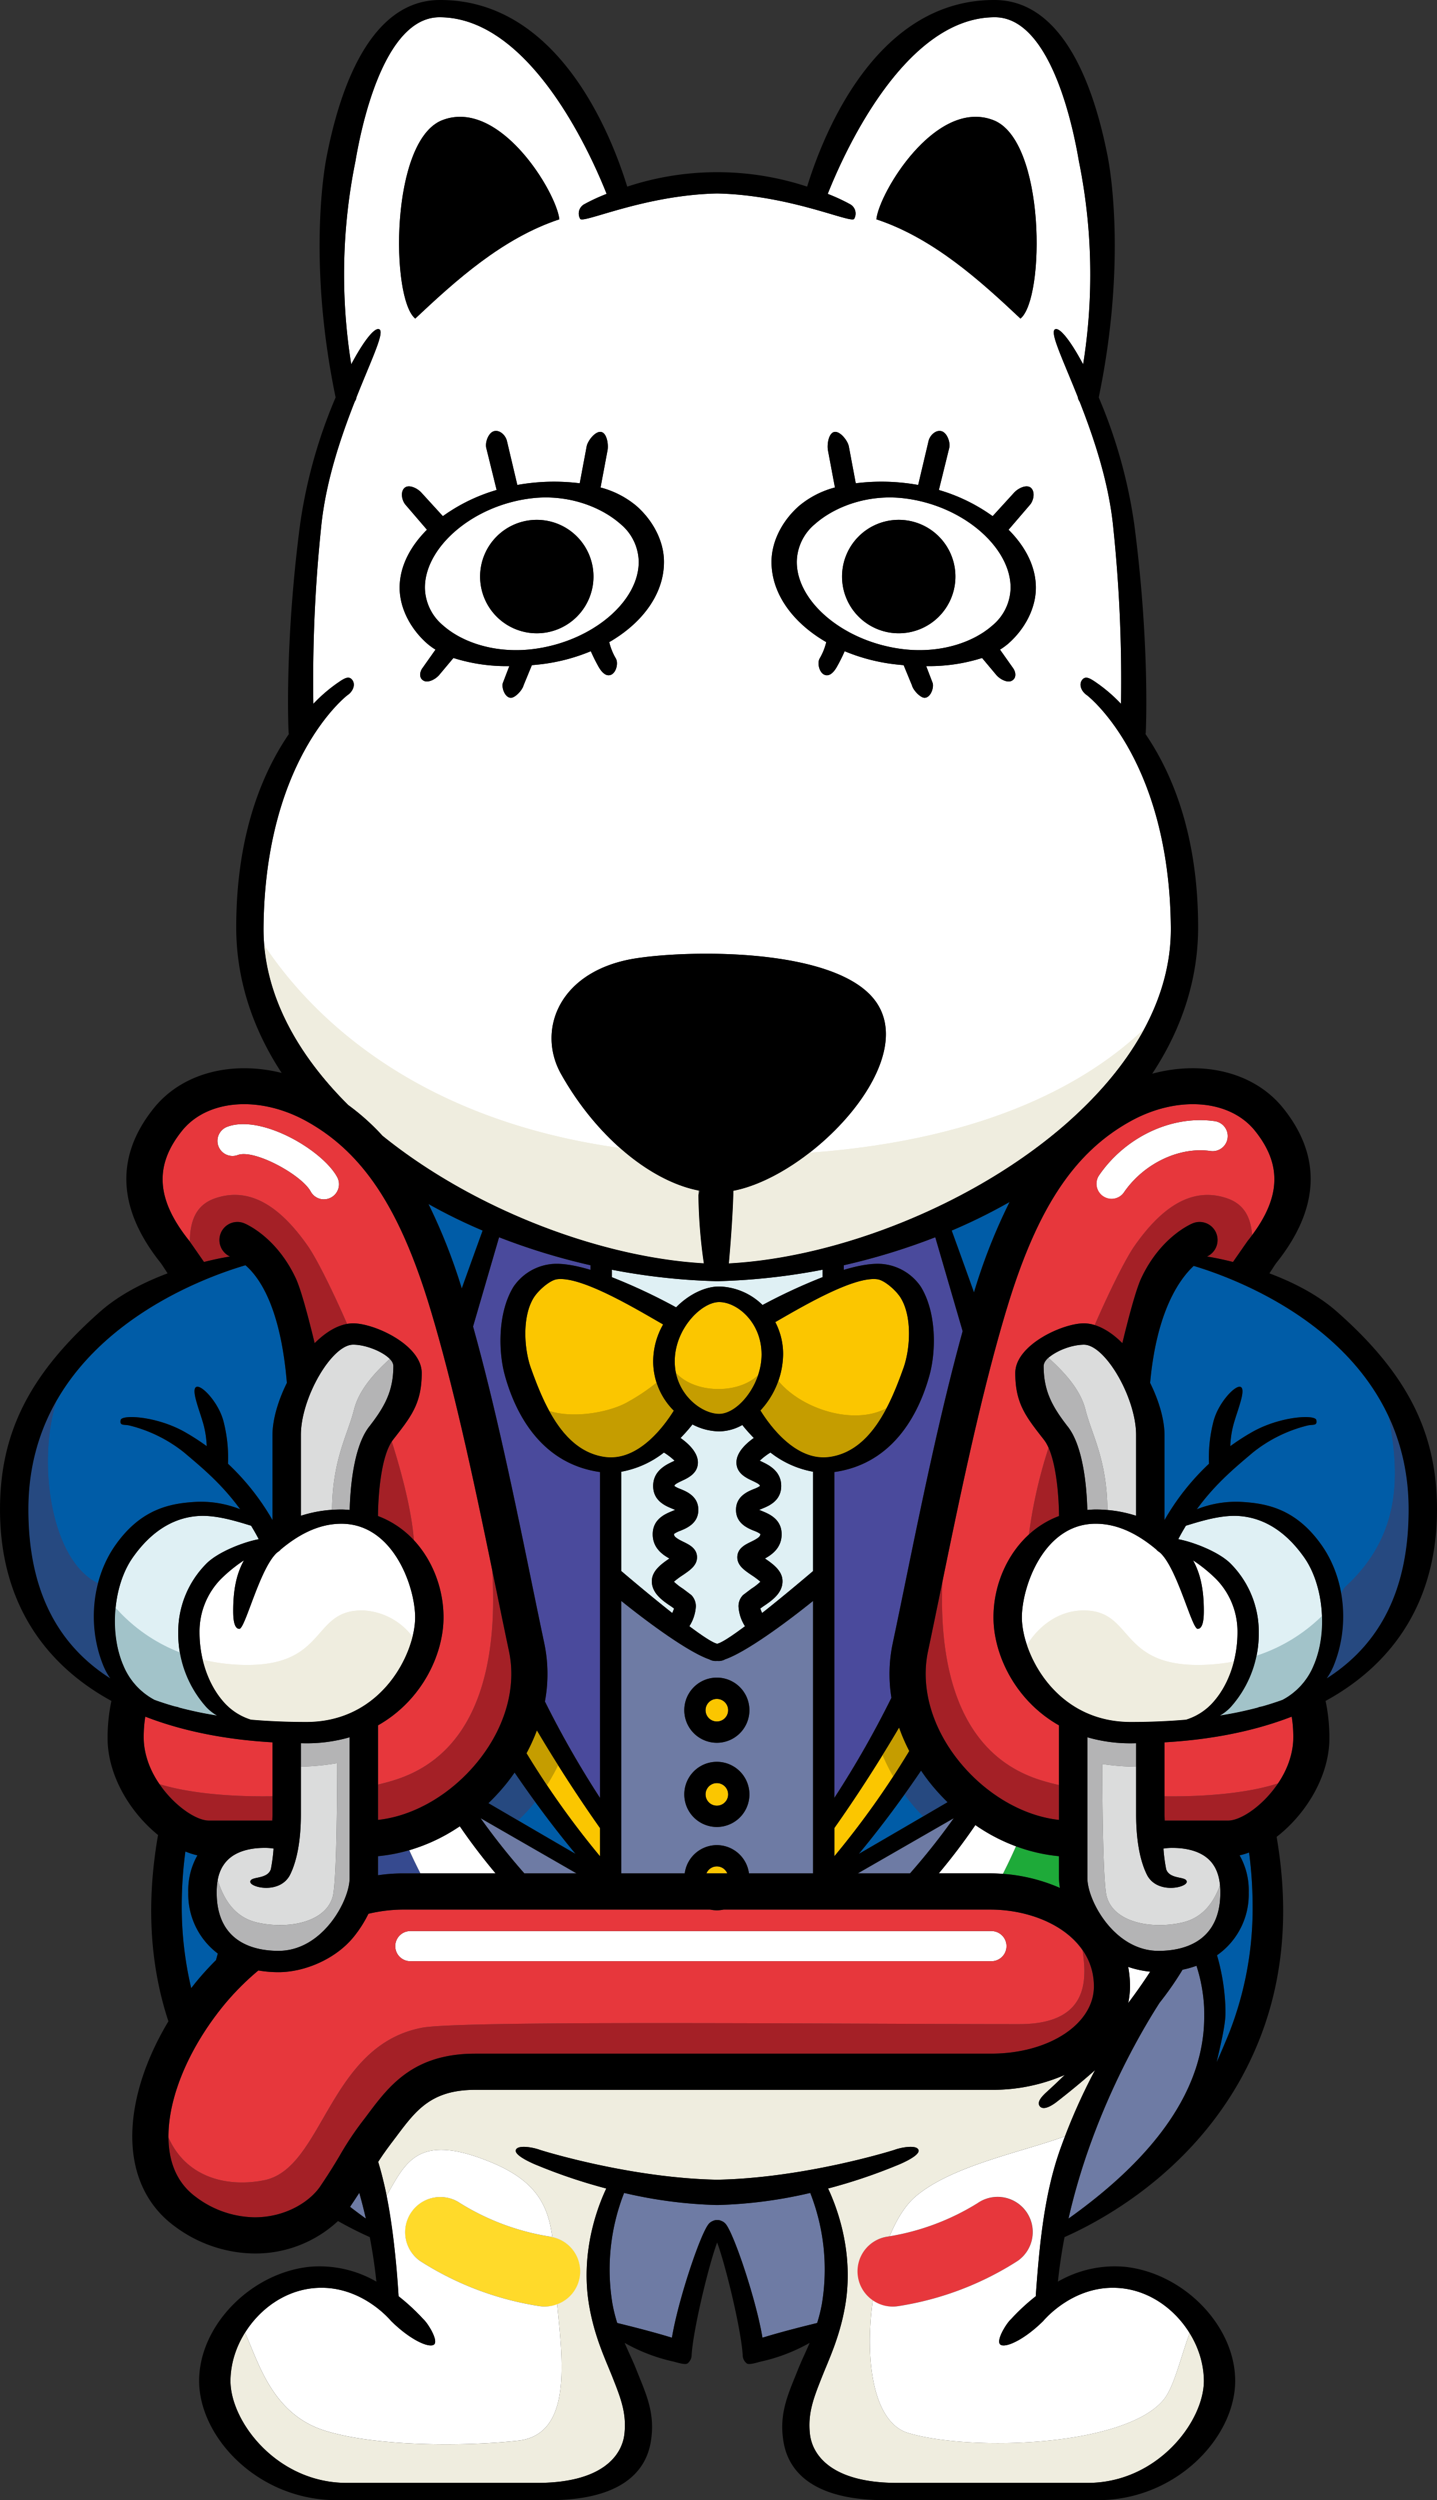
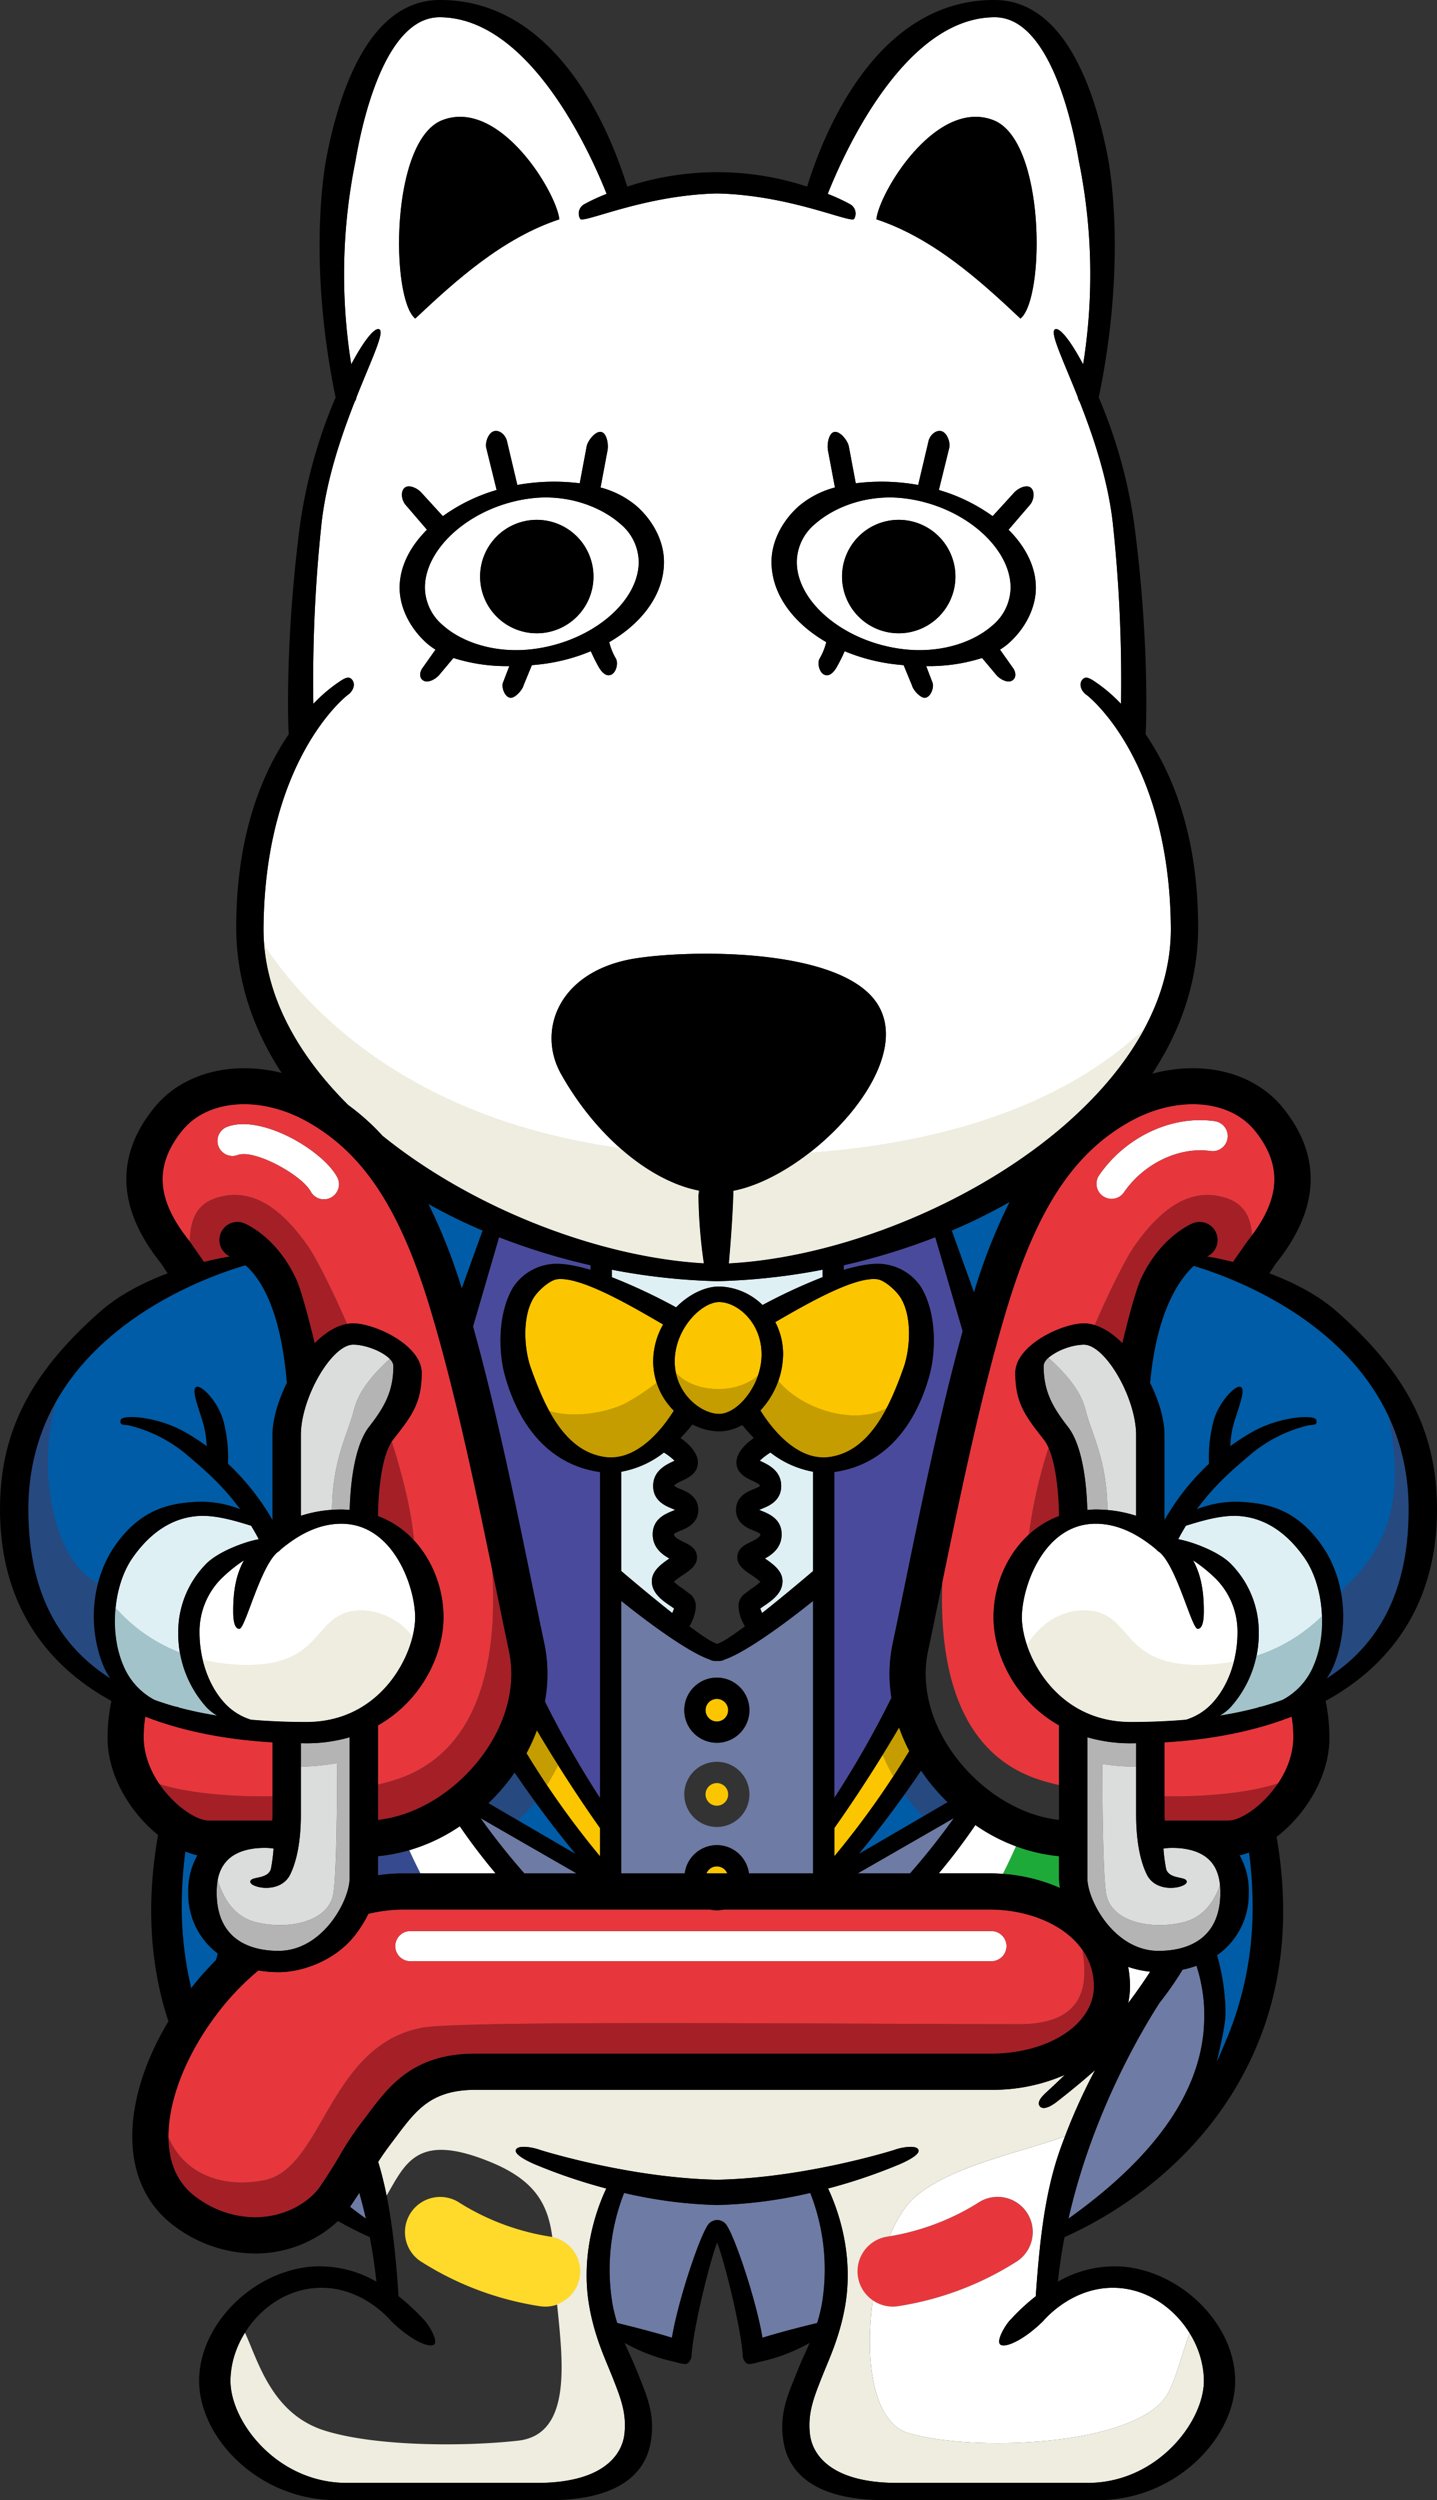
<svg xmlns="http://www.w3.org/2000/svg" id="レイヤー_1" data-name="レイヤー 1" viewBox="0 0 405.559 705.233">
  <rect x="0" y="0" width="405.559" height="705.233" fill="#333333" stroke="none" />
  <defs>
    <style>.cls-1{fill:#dff0f4;}.cls-2{fill:#fbc600;}.cls-3{fill:#005ca7;}.cls-4{fill:#4a4a9c;}.cls-5{fill:#6e7ba4;}.cls-6{fill:#fff;}.cls-7{fill:#c59d00;}.cls-8{fill:#e7373c;}.cls-9{fill:#ffda2a;}.cls-10{fill:#364a8f;}.cls-11{fill:#1eaa39;}.cls-12{fill:#efeddf;}.cls-13{fill:#a2c3c9;}.cls-14{fill:#264980;}.cls-15{fill:#b4b4b5;}.cls-16{fill:#a42026;}.cls-17{fill:#dbdcdc;}</style>
  </defs>
  <g id="ループ用2色面">
-     <path class="cls-1" d="M787.063,451.323a7.271,7.271,0,0,0,1.66-.825v-.023c0-.4-.727-.811-2.172-1.483-1.664-.777-4.449-2.076-4.449-5.141,0-2.8,2.59-5.269,4.9-6.912a46.4,46.4,0,0,1-3.242-3.662,13.663,13.663,0,0,1-6.535,1.8,16.747,16.747,0,0,1-7.535-1.962,46.688,46.688,0,0,1-3.371,3.821c2.308,1.643,4.9,4.108,4.9,6.912,0,3.065-2.785,4.364-4.449,5.141-1.442.672-2.172,1.086-2.172,1.483v.023a7.271,7.271,0,0,0,1.66.825c1.777.721,5.09,2.066,5.09,5.9,0,3.819-3.324,5.174-5.113,5.9a7.118,7.118,0,0,0-1.758.891c0,.034-.008.086-.008.086,0,.712.918,1.288,2.723,2.17,1.593.774,3.777,1.841,3.777,4.329,0,2.309-1.988,3.652-4.094,5.076a22.282,22.282,0,0,0-2.418,1.809,16.4,16.4,0,0,0,2.575,2l2.312,1.748a4.491,4.491,0,0,1,1.293,3.3,11.609,11.609,0,0,1-1.832,5.511c3.762,2.807,6.676,4.723,7.859,4.938,1.18-.215,4.094-2.131,7.856-4.938a11.609,11.609,0,0,1-1.832-5.511,4.491,4.491,0,0,1,1.293-3.3l2.309-1.748a16.07,16.07,0,0,0,2.574-2,21.528,21.528,0,0,0-2.418-1.809c-2.1-1.424-4.09-2.767-4.09-5.076,0-2.488,2.18-3.555,3.773-4.329,1.809-.882,2.727-1.458,2.727-2.17,0,0,0-.052-.008-.086a7.118,7.118,0,0,0-1.758-.891c-1.789-.725-5.113-2.08-5.113-5.9,0-3.836,3.313-5.181,5.09-5.9" transform="translate(-574.254 -31.324)" />
    <path class="cls-1" d="M764.227,443.555s.234-.124.4-.21a17.9,17.9,0,0,0-3-2.3,27.38,27.38,0,0,1-12.031,5.412v28.02c4.684,3.984,9.812,8.234,14.375,11.838a8.4,8.4,0,0,0,.512-1.281l-.789-.565c-2.313-1.547-5.477-3.664-5.477-7.119,0-2.924,2.672-4.854,4.969-6.412-2.129-1.166-4.719-3.1-4.719-6.839,0-4.288,3.582-5.748,5.5-6.53.246-.1.551-.226.824-.35-.265-.12-.562-.24-.8-.338-1.89-.768-5.4-2.2-5.4-6.406,0-4.292,3.664-6,5.633-6.92" transform="translate(-574.254 -31.324)" />
    <path class="cls-2" d="M743.594,546.975c-6-8.5-12.066-17.836-17.813-27.537a51.849,51.849,0,0,1-2.918,6.429,242.506,242.506,0,0,0,20.731,29.067Z" transform="translate(-574.254 -31.324)" />
    <path class="cls-2" d="M764.4,429.237a19.66,19.66,0,0,1-5.8-13.9,21.046,21.046,0,0,1,2.812-10.422c-7.082-4.031-22.937-13.689-29.961-12.752-2,.267-5.308,3.139-6.613,5.286-3.269,5.353-2.66,14.426-.754,19.765,3.723,10.438,9.242,23.413,20.832,25.067,9.457,1.353,16.793-8.729,19.485-13.047" transform="translate(-574.254 -31.324)" />
    <path class="cls-2" d="M777.227,398.6c-4.957,0-12.543,7.5-12.543,16.744,0,9.032,7.426,14.8,12.543,14.8,5.223,0,11.965-8.122,11.965-16.746,0-9.166-6.973-14.794-11.965-14.794" transform="translate(-574.254 -31.324)" />
    <path class="cls-3" d="M704.578,394.766c2.375-6.652,4.942-13.72,5.887-16.328a155.244,155.244,0,0,1-15.289-7.492,160.24,160.24,0,0,1,9.4,23.82" transform="translate(-574.254 -31.324)" />
    <path class="cls-3" d="M859.188,370.374a157.365,157.365,0,0,1-16.336,8.065c1,2.754,3.8,10.481,6.285,17.439a160.345,160.345,0,0,1,10.051-25.5" transform="translate(-574.254 -31.324)" />
    <path class="cls-4" d="M812.391,388.219v1.3c4.281-1.278,8.332-2.008,11.395-1.6a14.754,14.754,0,0,1,10.386,6.412c4.395,7.216,4.293,18.056,2.414,24.906-3.152,11.45-10.625,24.986-26.773,27.292-.031,0-.055,0-.09.007v91.931a278.509,278.509,0,0,0,16.113-28.236,41.925,41.925,0,0,1,.344-15.268c1.129-5.318,2.336-11.183,3.613-17.406,4.45-21.672,9.844-47.96,16.145-70.74l-7.727-26.492a182.709,182.709,0,0,1-25.82,7.9" transform="translate(-574.254 -31.324)" />
    <path class="cls-2" d="M828,518.643c-5.879,9.986-12.105,19.6-18.273,28.332v7.961a244.466,244.466,0,0,0,21.137-29.7,51.652,51.652,0,0,1-2.864-6.6" transform="translate(-574.254 -31.324)" />
    <path class="cls-2" d="M808.4,442.285c11.59-1.654,17.109-14.629,20.832-25.068,1.906-5.338,2.515-14.412-.754-19.764-1.3-2.148-4.617-5.021-6.617-5.288-6.664-.887-21.266,7.758-28.8,12.088a19.457,19.457,0,0,1,2.211,9.138,23.778,23.778,0,0,1-6.4,15.793c2.664,4.287,10.024,14.46,19.524,13.1" transform="translate(-574.254 -31.324)" />
    <path class="cls-1" d="M803.727,446.457a27.322,27.322,0,0,1-12.035-5.412,18.164,18.164,0,0,0-3.008,2.3c.168.089.406.212.406.212,1.973.918,5.637,2.629,5.637,6.92,0,4.211-3.52,5.639-5.4,6.406-.239.1-.536.219-.805.338.277.122.582.25.828.351,1.922.782,5.5,2.242,5.5,6.53,0,3.738-2.59,5.672-4.719,6.838,2.3,1.56,4.969,3.488,4.969,6.412,0,3.455-3.168,5.572-5.481,7.119,0,0-.394.287-.785.565a8.4,8.4,0,0,0,.512,1.281c4.566-3.6,9.688-7.854,14.379-11.838Z" transform="translate(-574.254 -31.324)" />
    <path class="cls-1" d="M806.391,391.584v-2.106a180.252,180.252,0,0,1-29.02,3.221c-.226.013-.465.021-.711.019s-.488-.006-.718-.019a180.241,180.241,0,0,1-29.016-3.221v2.106a160.571,160.571,0,0,1,18.137,8.508c3.613-3.662,8.168-5.876,12.16-5.876a18.117,18.117,0,0,1,12.238,5.22,158.968,158.968,0,0,1,16.93-7.852" transform="translate(-574.254 -31.324)" />
    <path class="cls-4" d="M743.594,446.534c-.035,0-.059,0-.094-.006-16.144-2.306-23.617-15.842-26.769-27.292-1.879-6.85-1.985-17.691,2.414-24.909a14.767,14.767,0,0,1,10.386-6.412c3.063-.407,7.114.325,11.391,1.6v-1.3a182.948,182.948,0,0,1-25.816-7.9L707.762,405.5c6.457,23.08,11.98,49.96,16.516,72.054,1.273,6.223,2.48,12.088,3.609,17.406a42.086,42.086,0,0,1,.156,16.307,275.055,275.055,0,0,0,15.551,27.2Z" transform="translate(-574.254 -31.324)" />
    <path class="cls-2" d="M776.567,516.916a3.188,3.188,0,1,0-3.188-3.189,3.2,3.2,0,0,0,3.188,3.189" transform="translate(-574.254 -31.324)" />
    <path class="cls-2" d="M776.567,534.287a3.189,3.189,0,1,0,3.191,3.188,3.191,3.191,0,0,0-3.191-3.188" transform="translate(-574.254 -31.324)" />
    <path class="cls-3" d="M841.676,539.678a58.1,58.1,0,0,1-4.637-5.061c-1.015-1.25-1.949-2.533-2.836-3.833-5.414,7.984-11.265,15.876-17.57,23.48,6.531-3.783,16.137-9.385,25.043-14.586" transform="translate(-574.254 -31.324)" />
    <path class="cls-5" d="M785.633,559.76h18.094V482.9c-8.395,6.767-19.227,14.56-24.824,16.478a3.647,3.647,0,0,1-2.129.461c-.008,0-.02,0-.024,0l-.09,0-.089,0-.032,0a3.633,3.633,0,0,1-2.121-.461c-5.6-1.918-16.43-9.711-24.828-16.478V559.76H767.5a9.139,9.139,0,0,1,18.129,0m-9.062-55.221a9.189,9.189,0,1,1-9.192,9.188,9.2,9.2,0,0,1,9.192-9.188m-9.192,32.936a9.19,9.19,0,1,1,9.192,9.189,9.2,9.2,0,0,1-9.192-9.189" transform="translate(-574.254 -31.324)" />
    <path class="cls-6" d="M912.262,490.78c-1.656,0-5.781-17.237-10.676-21.543-.047-.043-.1-.082-.144-.125a2.9,2.9,0,0,1-.863-.725c-4.36-3.649-10.18-7.26-17.1-7.26-14.719,0-20.828,17.9-20.828,26.416,0,9.969,9.281,29.51,30.738,29.51,5.5,0,10.688-.227,15.6-.654a16.9,16.9,0,0,0,7.992-5.34c4.207-4.9,6.523-12.145,6.523-19.252a21.2,21.2,0,0,0-6-15.045,42.455,42.455,0,0,0-6.551-5.316c2.149,3.867,3.043,8.351,3.043,14.238,0,1.66-.078,5.1-1.738,5.1" transform="translate(-574.254 -31.324)" />
    <path class="cls-5" d="M736.977,559.76c-6.457-3.713-17.215-9.9-27.106-15.584a191.7,191.7,0,0,0,12.367,15.584Z" transform="translate(-574.254 -31.324)" />
    <path class="cls-3" d="M717.031,534.617a58.674,58.674,0,0,1-4.918,5.334c8.774,5.124,18.149,10.594,24.575,14.313-6.164-7.43-11.883-15.141-17.2-22.939-.773,1.113-1.582,2.216-2.457,3.292" transform="translate(-574.254 -31.324)" />
    <path class="cls-6" d="M691.418,487.543c0-8.513-6.109-26.416-20.828-26.416-6.922,0-12.738,3.613-17.1,7.26a2.93,2.93,0,0,1-.859.725c-.047.041-.1.082-.148.123-4.895,4.308-9.016,21.545-10.676,21.545s-1.738-3.436-1.738-5.1c0-5.887.894-10.371,3.046-14.238a42.339,42.339,0,0,0-6.554,5.316,21.214,21.214,0,0,0-6,15.045c0,7.107,2.32,14.355,6.523,19.252a16.943,16.943,0,0,0,7.992,5.34c4.914.427,10.106.654,15.606.654,21.453,0,30.734-19.541,30.734-29.51" transform="translate(-574.254 -31.324)" />
    <path class="cls-3" d="M626.574,553.582a117.135,117.135,0,0,0-1.039,15.188,100.794,100.794,0,0,0,2.68,23.369c.453-.576.895-1.158,1.363-1.729,1.8-2.195,3.692-4.248,5.637-6.191.16-.619.336-1.232.516-1.844a20.934,20.934,0,0,1-8.34-17.261,19.978,19.978,0,0,1,2.578-10.444,21.012,21.012,0,0,1-3.4-1.088" transform="translate(-574.254 -31.324)" />
    <path class="cls-2" d="M773.621,559.76h5.891a3.185,3.185,0,0,0-5.891,0" transform="translate(-574.254 -31.324)" />
    <path class="cls-5" d="M806.238,681.03a59.177,59.177,0,0,0-3.308-31.139A129.036,129.036,0,0,1,776.9,653.3l-.028,0h-.418l-.027,0a129.036,129.036,0,0,1-26.035-3.412,59.215,59.215,0,0,0-3.313,31.139,45.162,45.162,0,0,0,1.372,5.552c2.722.666,9.582,2.344,15.437,4.149,1.707-10.369,7.875-28.875,10.316-32.014a3.012,3.012,0,0,1,1.352-.959,1.947,1.947,0,0,1,.9-.2h.418a1.948,1.948,0,0,1,.9.2,2.976,2.976,0,0,1,1.347.959c2.446,3.139,8.614,21.645,10.321,32.014,5.855-1.8,12.715-3.483,15.437-4.149a43.773,43.773,0,0,0,1.367-5.552" transform="translate(-574.254 -31.324)" />
    <path class="cls-1" d="M623.567,512.649c.164.027.3.08.472.1a2.985,2.985,0,0,1,.809.246,105.806,105.806,0,0,0,10.652,2.237,12.734,12.734,0,0,1-3.16-2.532,31.031,31.031,0,0,1-7.785-20.9,27.276,27.276,0,0,1,7.781-19.242c3.285-3.455,10.727-6.283,14.945-7.069-.7-1.339-1.421-2.6-2.16-3.805-4-1.216-9.824-3.082-14.914-2.742-5.851.39-12.535,3.248-18.492,11.721-5.492,7.817-6.656,21.186-2.648,30.434a19.282,19.282,0,0,0,8.793,9.707c1.832.666,3.73,1.279,5.707,1.838" transform="translate(-574.254 -31.324)" />
    <path class="cls-5" d="M911.934,585.819A28.692,28.692,0,0,1,908,586.926a90.885,90.885,0,0,1-6.484,9.32c-5.528,8.592-19.11,31.75-25.707,60.887,25.406-18.068,38.3-37.189,38.3-56.9,0-.528,0-2.19-.027-2.717a45.744,45.744,0,0,0-2.152-11.693" transform="translate(-574.254 -31.324)" />
    <path class="cls-5" d="M673.125,653.7c-.027.041-.054.074-.082.113,1.445,1.109,2.918,2.219,4.469,3.32-.563-2.482-1.195-4.9-1.852-7.283-.722,1.125-1.547,2.381-2.535,3.85" transform="translate(-574.254 -31.324)" />
    <path class="cls-6" d="M898.863,587.487a28.3,28.3,0,0,1-6.207-1.354,29.553,29.553,0,0,1,.52,5.51,23.444,23.444,0,0,1-.508,4.683c2.395-3.177,4.449-6.144,6.2-8.839" transform="translate(-574.254 -31.324)" />
    <path class="cls-3" d="M911.149,388.4c-4.133,3.86-10.473,12.918-12.3,33,2.5,5.051,4.059,10.4,4.059,14.712V460.1a68.581,68.581,0,0,1,12.562-15.9,40.683,40.683,0,0,1,1.313-12.128c1.41-5.227,6.3-10.379,7.691-9.487s-.887,6.277-2.059,10.411a28.231,28.231,0,0,0-.953,6.263,63.731,63.731,0,0,1,6.3-4.057c7.852-4.412,17.692-4.943,18-3.315s-.769,1.2-2.4,1.508a40.135,40.135,0,0,0-15.489,7.62c-4.886,4.136-10.566,8.775-15.851,16.038a30.206,30.206,0,0,1,12.117-2.108c7.375.377,15.773,1.8,23.129,12.263,6.687,9.52,7.973,23.067,3.246,34.279a18.658,18.658,0,0,1-1.828,3.266c15.48-9.849,23.117-25.662,23.117-47.644,0-48.292-49.594-65.4-60.656-68.712" transform="translate(-574.254 -31.324)" />
    <path class="cls-1" d="M923.86,458.949c-5.09-.338-10.91,1.526-14.918,2.742-.731,1.206-1.453,2.466-2.156,3.805,4.218.788,11.66,3.616,14.949,7.069a27.291,27.291,0,0,1,7.777,19.242,31.047,31.047,0,0,1-7.781,20.9,12.731,12.731,0,0,1-3.164,2.532A105.889,105.889,0,0,0,929.223,513a3,3,0,0,1,.805-.246c.168-.023.308-.076.472-.1,1.981-.559,3.879-1.172,5.711-1.838A19.25,19.25,0,0,0,945,501.1c4.008-9.248,2.844-22.615-2.648-30.432-5.953-8.473-12.637-11.332-18.492-11.721" transform="translate(-574.254 -31.324)" />
    <path class="cls-3" d="M924.1,554.67a19.94,19.94,0,0,1,2.578,10.444,20.942,20.942,0,0,1-8.953,17.734,60.318,60.318,0,0,1,2.359,14.436c.02.611.031,1.22.031,1.832,0,3.718-1.683,10.23-2.484,13.89.863-1.861,2.852-6.566,3.645-8.556a96.175,96.175,0,0,0,6.507-35.68,117.038,117.038,0,0,0-1.007-14.9,20.292,20.292,0,0,1-2.676.8" transform="translate(-574.254 -31.324)" />
    <path class="cls-6" d="M724.422,171.862c-16.8,1.929-30.375,13.929-30.238,25.359a14.093,14.093,0,0,0,5.133,10.541c5.656,4.987,14.988,7.85,24.961,6.705,16.8-1.93,30.367-13.365,30.242-24.794a14.12,14.12,0,0,0-5.145-10.54c-5.656-4.987-14.984-8.416-24.953-7.271m17.328,22.1a16,16,0,1,1-16-16,16,16,0,0,1,16,16" transform="translate(-574.254 -31.324)" />
    <path class="cls-6" d="M829.371,214.467c9.977,1.145,19.305-1.718,24.961-6.705a14.093,14.093,0,0,0,5.133-10.541c.137-11.43-13.433-23.43-30.238-25.359-9.965-1.145-19.3,2.284-24.953,7.271a14.123,14.123,0,0,0-5.145,10.54c-.125,11.429,13.438,22.864,30.242,24.794m-1.472-36.51a16,16,0,1,1-16,16,16,16,0,0,1,16-16" transform="translate(-574.254 -31.324)" />
    <path class="cls-3" d="M606.8,467.213c7.355-10.464,15.754-11.884,23.125-12.263a30.208,30.208,0,0,1,12.121,2.107c-5.289-7.262-10.965-11.9-15.855-16.038A40.121,40.121,0,0,0,610.7,433.4c-1.625-.31-2.7.12-2.394-1.508s10.144-1.1,18,3.318a63.28,63.28,0,0,1,6.293,4.054,28.007,28.007,0,0,0-.949-6.262c-1.172-4.134-3.457-9.518-2.063-10.412s6.281,4.26,7.691,9.488a40.568,40.568,0,0,1,1.313,12.128,68.561,68.561,0,0,1,12.566,15.9V436.114c0-4.317,1.551-9.659,4.059-14.712-1.738-21.013-7.566-29.645-11.691-33.183-9.75,2.853-61.266,19.687-61.266,68.895,0,21.982,7.641,37.8,23.117,47.644a18.641,18.641,0,0,1-1.824-3.266c-4.727-11.212-3.445-24.759,3.246-34.279" transform="translate(-574.254 -31.324)" />
    <path class="cls-5" d="M843.442,544.176c-9.883,5.684-20.645,11.871-27.1,15.584h14.746a191.211,191.211,0,0,0,12.356-15.584" transform="translate(-574.254 -31.324)" />
    <path class="cls-7" d="M793.918,420.828a24.723,24.723,0,0,1-5.043,8.356c2.664,4.287,10.024,14.46,19.524,13.1,7.523-1.074,12.476-6.923,16.055-13.748C815.172,433.557,800.348,428.7,793.918,420.828Z" transform="translate(-574.254 -31.324)" />
    <path class="cls-7" d="M765.008,418.553c1.488,7.163,7.738,11.583,12.219,11.583,4,0,8.894-4.784,10.961-10.9C782.43,424.725,770.235,424.36,765.008,418.553Z" transform="translate(-574.254 -31.324)" />
    <path class="cls-7" d="M744.918,442.284c9.457,1.353,16.793-8.729,19.485-13.047a20.144,20.144,0,0,1-4.856-7.9,56.072,56.072,0,0,1-8.117,5.445c-4.684,2.731-14.832,4.833-22.16,2.543C732.813,435.807,737.684,441.252,744.918,442.284Z" transform="translate(-574.254 -31.324)" />
    <path class="cls-8" d="M863.938,655.307a9.9,9.9,0,0,1-2.485,13.766,87.016,87.016,0,0,1-33.781,12.765,9.921,9.921,0,1,1-2.973-19.617,68,68,0,0,0,25.457-9.457,9.934,9.934,0,0,1,13.782,2.543" transform="translate(-574.254 -31.324)" />
    <path class="cls-9" d="M690.309,655.307a9.906,9.906,0,0,0,2.484,13.766,87.06,87.06,0,0,0,33.785,12.765,9.921,9.921,0,1,0,2.973-19.617,68,68,0,0,1-25.457-9.457,9.938,9.938,0,0,0-13.785,2.543" transform="translate(-574.254 -31.324)" />
    <path class="cls-10" d="M692.914,559.76c-1.117-2.193-2.176-4.379-3.144-6.529a43.486,43.486,0,0,1-8.836,1.679v5.377a47.733,47.733,0,0,1,6.793-.527Z" transform="translate(-574.254 -31.324)" />
    <path class="cls-11" d="M860.985,552.117c-1.125,2.553-2.368,5.168-3.7,7.79a48.782,48.782,0,0,1,16.122,3.959,17.176,17.176,0,0,1-.27-2.752v-6.2A45.047,45.047,0,0,1,860.985,552.117Z" transform="translate(-574.254 -31.324)" />
    <path class="cls-12" d="M913.934,500.946c-24.691.748-19.332-16-34.668-15.332-6.32.275-11.844,4.3-15.18,9.759,3.344,9.926,12.657,21.68,29.3,21.68,5.5,0,10.688-.227,15.6-.654a16.9,16.9,0,0,0,7.992-5.34,27.324,27.324,0,0,0,5.488-11.049A54.869,54.869,0,0,1,913.934,500.946Z" transform="translate(-574.254 -31.324)" />
    <path class="cls-12" d="M677.149,485.614c-15.332-.666-9.973,16.08-34.664,15.332a54.069,54.069,0,0,1-11.016-1.457,27.555,27.555,0,0,0,5.617,11.57,16.943,16.943,0,0,0,7.992,5.34c4.914.427,10.106.654,15.606.654,17.984,0,27.41-13.734,29.988-24.049A18.576,18.576,0,0,0,677.149,485.614Z" transform="translate(-574.254 -31.324)" />
    <path class="cls-13" d="M632.34,512.7a31.472,31.472,0,0,1-7.312-15.234,47.049,47.049,0,0,1-18.145-12.6,33.423,33.423,0,0,0,2.184,16.237,19.282,19.282,0,0,0,8.793,9.707c1.832.666,3.73,1.279,5.707,1.838.164.027.3.08.472.1a2.985,2.985,0,0,1,.809.246,105.806,105.806,0,0,0,10.652,2.237A12.734,12.734,0,0,1,632.34,512.7Z" transform="translate(-574.254 -31.324)" />
    <path class="cls-14" d="M966.207,431.043c3.055,15.9,3.723,33.237-12.273,47.9a10.071,10.071,0,0,0-1.176,1.82,37.17,37.17,0,0,1-2.242,20.726,18.658,18.658,0,0,1-1.828,3.266c15.48-9.849,23.117-25.662,23.117-47.644A61.261,61.261,0,0,0,966.207,431.043Z" transform="translate(-574.254 -31.324)" />
    <path class="cls-13" d="M930.028,512.752c.168-.023.308-.076.472-.1,1.981-.559,3.879-1.172,5.711-1.838A19.25,19.25,0,0,0,945,501.1a32.477,32.477,0,0,0,2.348-13.93,47.365,47.365,0,0,1-18.492,11.219,31.766,31.766,0,0,1-7.125,14.312,12.731,12.731,0,0,1-3.164,2.532A105.889,105.889,0,0,0,929.223,513,3,3,0,0,1,930.028,512.752Z" transform="translate(-574.254 -31.324)" />
    <path class="cls-14" d="M590.266,426.356a60.67,60.67,0,0,0-8,30.758c0,21.982,7.641,37.8,23.117,47.644a18.641,18.641,0,0,1-1.824-3.266,37.226,37.226,0,0,1-1.629-23.56C588.6,471.614,584.6,443.613,590.266,426.356Z" transform="translate(-574.254 -31.324)" />
    <path class="cls-14" d="M837.039,534.617c-1.015-1.25-1.949-2.533-2.836-3.833q-2.273,3.354-4.66,6.677a48.691,48.691,0,0,0,5.278,6.219l6.855-4A58.1,58.1,0,0,1,837.039,534.617Z" transform="translate(-574.254 -31.324)" />
    <path class="cls-14" d="M725.3,539.547c-1.98-2.726-3.93-5.465-5.809-8.222-.773,1.113-1.582,2.216-2.457,3.292a58.674,58.674,0,0,1-4.918,5.334c2.758,1.612,5.571,3.252,8.336,4.868A45.45,45.45,0,0,0,725.3,539.547Z" transform="translate(-574.254 -31.324)" />
-     <path class="cls-7" d="M826.324,532.393c1.543-2.365,3.063-4.748,4.536-7.154a51.652,51.652,0,0,1-2.864-6.6q-2.3,3.9-4.664,7.719A59.739,59.739,0,0,0,826.324,532.393Z" transform="translate(-574.254 -31.324)" />
    <path class="cls-7" d="M725.781,519.438a51.849,51.849,0,0,1-2.918,6.429c1.86,3.026,3.8,6.01,5.77,8.969a58.777,58.777,0,0,0,3.145-5.621C729.754,526,727.746,522.754,725.781,519.438Z" transform="translate(-574.254 -31.324)" />
    <path class="cls-15" d="M672.926,561.114V521.366a43.471,43.471,0,0,1-12.242,1.7c-.512,0-1.008-.016-1.516-.022v6.616a69.282,69.282,0,0,0,10.254-.993c-.035,18.588-.4,34.475-1.258,37.618-2,7.334-12.668,9.334-21.336,7.334-6.242-1.442-9.363-6.348-11.125-11.967a19.047,19.047,0,0,0-.3,3.467c0,14.361,10.937,16.5,17.453,16.5C665.34,581.619,672.926,567.377,672.926,561.114Z" transform="translate(-574.254 -31.324)" />
    <path class="cls-15" d="M901.215,581.619c6.516,0,17.453-2.144,17.453-16.5,0-.709-.043-1.375-.105-2.02-1.836,5-4.934,9.2-10.633,10.518-8.664,2-19.332,0-21.332-7.334-.856-3.129-1.223-18.895-1.258-37.379a66.865,66.865,0,0,0,9.559.767v-6.629c-.508.006-1,.022-1.512.022a43.473,43.473,0,0,1-12.246-1.7v39.75C881.141,567.377,888.727,581.619,901.215,581.619Z" transform="translate(-574.254 -31.324)" />
    <path class="cls-15" d="M886.8,457.27c-.121-14.26-4.445-21.295-6.2-28.323-1.406-5.626-5.914-10.537-10.461-14.618a3.364,3.364,0,0,0-1.34,2.284c0,7.049,2.4,11.465,6.836,17.154,4.469,5.734,5.34,17.582,5.488,23.475.778-.055,1.551-.124,2.356-.124C884.61,457.118,885.715,457.177,886.8,457.27Z" transform="translate(-574.254 -31.324)" />
    <path class="cls-15" d="M678.434,433.766c4.437-5.687,6.836-10.105,6.836-17.152a3,3,0,0,0-1.008-1.962c-4.418,4.015-8.731,8.818-10.1,14.3-1.758,7.02-6.078,14.045-6.207,28.274.867-.059,1.739-.1,2.633-.1.813,0,1.578.069,2.356.124C673.094,451.347,673.969,439.5,678.434,433.766Z" transform="translate(-574.254 -31.324)" />
    <path class="cls-6" d="M880.965,227.393c-1.367-.918-2.316-2.778-1.4-4.156s2.2-.626,3.578.284a43.293,43.293,0,0,1,7.484,6.344,417.44,417.44,0,0,0-2.191-49.834c-1.262-12.8-5.559-25.412-9.488-35.416a3.046,3.046,0,0,1-.512-1.3c-4.4-11.062-8.152-18.636-6.3-19.148,1.356-.376,4.387,3.48,7.813,9.934a160.388,160.388,0,0,0-1.2-57.308c-2.558-15.11-9.457-40.606-23.718-40.606-25.731,0-42.957,39.2-47.164,49.822a52.437,52.437,0,0,1,6.359,2.946,3,3,0,0,1,1.106,4.092c-.825,1.432-17.977-6.706-38.672-7.154-20.692.448-37.844,8.586-38.668,7.154a3,3,0,0,1,1.105-4.092,52.411,52.411,0,0,1,6.36-2.946c-4.208-10.622-21.434-49.822-47.161-49.822-14.265,0-21.164,25.5-23.722,40.606a160.388,160.388,0,0,0-1.2,57.308c3.426-6.454,6.457-10.31,7.813-9.934,1.848.512-1.9,8.086-6.3,19.148a3.046,3.046,0,0,1-.512,1.3c-3.929,10-8.226,22.62-9.484,35.416a416.861,416.861,0,0,0-2.195,49.834,43.293,43.293,0,0,1,7.484-6.344c1.379-.91,2.668-1.662,3.578-.284s-.031,3.238-1.4,4.156c-.262.174-23.266,17.906-23.727,65.5-.176,18.435,9.3,35.6,23.918,50.13a64.189,64.189,0,0,1,9.66,8.66c25.516,20.6,61.141,34.274,90.692,35.994a142.751,142.751,0,0,1-1.524-19.2c0-.417.016-.87.032-1.33-13.356-2.613-28.684-14.874-38.805-32.867-6.934-12.327-.668-29.333,21.332-32.666,16.039-2.43,56.387-2.779,67.332,12,12.817,17.3-18.031,49.367-40.043,53.609,0,.42,0,.843-.012,1.254-.2,6.822-.879,15.086-1.25,19.22,31.387-1.7,69.739-16.958,95.563-39.73.168-.158.34-.316.512-.473,17.3-15.423,28.851-34.237,28.66-54.6C904.231,245.3,881.227,227.567,880.965,227.393ZM699.153,65.191c16.207-6.15,32.168,20.448,32.965,28-16.051,5.3-29.332,17.334-40.668,28C684.481,115.563,684.325,70.819,699.153,65.191ZM746.2,212.453a16.958,16.958,0,0,0,1.86,4.614c.742,1.272.14,3.95-1.34,4.586s-2.715-.854-3.457-2.124A45.982,45.982,0,0,1,741,215.017a52.891,52.891,0,0,1-14.344,3.71q-1.141.129-2.3.226l-2.351,5.707c-.359,1.387-2.391,3.519-3.578,3.493-1.656-.038-2.641-2.736-2.281-4.122l1.843-4.81a49.618,49.618,0,0,1-15.773-2.294l-3.875,4.63c-.93,1.208-3.164,2.532-4.535,1.78s-1.164-2.49-.231-3.7l3.582-5.07a17.766,17.766,0,0,1-2.383-1.737c-4.625-4.077-7.668-9.821-7.738-15.539-.066-5.982,2.871-11.711,7.707-16.54l-6.035-7.024c-1.086-1.252-1.515-3.714-.265-4.8s3.718.184,4.8,1.436l5.992,6.56a49.861,49.861,0,0,1,15.172-7.384l-2.929-11.878c-.368-1.616.648-4.358,2.265-4.726s3.219,1.214,3.59,2.828l2.922,12.362c1.148-.209,2.3-.386,3.469-.52a58.3,58.3,0,0,1,14.14.044l1.961-10.436c.332-1.622,2.485-4.37,4.11-4.038s2.1,3.62,1.765,5.244l-1.953,10.416a26.025,26.025,0,0,1,10.156,5.232c4.622,4.078,7.672,9.822,7.735,15.54C761.758,198.693,755.668,206.989,746.2,212.453Zm113.864,7.182c.933,1.212,1.133,2.948-.231,3.7s-3.605-.572-4.535-1.78l-3.875-4.63a49.618,49.618,0,0,1-15.773,2.294l1.843,4.81c.36,1.386-.625,4.084-2.281,4.122-1.187.026-3.215-2.106-3.578-3.493l-2.351-5.707q-1.155-.1-2.3-.226a52.891,52.891,0,0,1-14.344-3.71,45.982,45.982,0,0,1-2.262,4.512c-.742,1.27-1.976,2.758-3.453,2.124s-2.082-3.314-1.344-4.586a17.057,17.057,0,0,0,1.86-4.614c-9.465-5.464-15.555-13.76-15.446-22.848.063-5.718,3.114-11.462,7.735-15.54a26.025,26.025,0,0,1,10.156-5.232l-1.953-10.416c-.332-1.624.144-4.912,1.766-5.244s3.777,2.416,4.109,4.038l1.965,10.436a58.267,58.267,0,0,1,14.136-.044c1.168.134,2.321.311,3.469.52l2.922-12.362c.371-1.614,1.977-3.194,3.59-2.828s2.633,3.11,2.262,4.726l-2.926,11.878a49.9,49.9,0,0,1,15.172,7.384l5.992-6.56c1.086-1.252,3.551-2.522,4.8-1.436s.824,3.548-.262,4.8l-6.035,7.024c4.836,4.829,7.773,10.558,7.707,16.54-.07,5.718-3.117,11.462-7.742,15.539a17.472,17.472,0,0,1-2.379,1.737Zm2.187-98.444c-11.332-10.666-24.617-22.7-40.664-28,.793-7.552,16.758-34.15,32.961-28C869.379,70.819,869.219,115.563,862.254,121.191Z" transform="translate(-574.254 -31.324)" />
    <path class="cls-12" d="M876.032,347.494c8.8-7.85,16.109-16.584,21.144-25.948-15.062,14.372-43.187,31.186-94.461,34.943-6.969,5.411-14.66,9.416-21.5,10.734,0,.42,0,.843-.012,1.254-.2,6.822-.879,15.086-1.25,19.22,31.387-1.7,69.739-16.958,95.563-39.73C875.688,347.809,875.86,347.651,876.032,347.494Z" transform="translate(-574.254 -31.324)" />
    <path class="cls-12" d="M672.543,343.021a64.189,64.189,0,0,1,9.66,8.66c25.516,20.6,61.141,34.274,90.692,35.994a142.751,142.751,0,0,1-1.524-19.2c0-.417.016-.87.032-1.33-7.18-1.4-14.922-5.617-22.125-11.988-63.063-8.746-90.676-42.56-100.434-57.2C650.266,314.467,659.27,329.828,672.543,343.021Z" transform="translate(-574.254 -31.324)" />
    <path class="cls-16" d="M664.664,648c2.938-4.355,4.375-6.795,5.649-8.949a87.634,87.634,0,0,1,6.672-9.916l1.05-1.4c6.032-8.028,12.864-17.125,30.352-17.125H853.961c16.27,0,29.012-8.33,29.012-18.965a17.651,17.651,0,0,0-3.195-10.211c1.257,8.232,1.839,20.848-17.848,20.848-48.992,0-157.223-1.127-168.5,1-26.5,5-27.848,39.531-44.5,43-9.789,2.039-21.9-.256-27.121-12.028a28.658,28.658,0,0,0,.2,3.315c.723,5.791,3.246,10.312,7.488,13.439a28.092,28.092,0,0,0,16.653,5.766h0C654.856,656.772,661.719,652.366,664.664,648Z" transform="translate(-574.254 -31.324)" />
-     <path class="cls-16" d="M867.43,533.28c-24.817-8.145-27.976-36.131-27.215-55.75-.14.691-.285,1.394-.426,2.076-1.281,6.25-2.492,12.136-3.625,17.476-2.164,10.192,1.043,21.532,8.8,31.114,7.543,9.312,18.086,15.406,28.168,16.478v-9.84C871.063,534.36,869.145,533.842,867.43,533.28Z" transform="translate(-574.254 -31.324)" />
    <path class="cls-16" d="M709.1,528.2c7.761-9.582,10.969-20.922,8.8-31.114-1.129-5.34-2.34-11.226-3.622-17.476-.371-1.8-.746-3.631-1.128-5.487,1.238,19.623-.743,50.532-27.043,59.161-1.567.515-3.305.994-5.172,1.433v9.961C691.016,543.6,701.559,537.508,709.1,528.2Z" transform="translate(-574.254 -31.324)" />
    <path class="cls-16" d="M619.27,534.586c4.191,6.117,10.34,10.283,13.941,10.283H651.1c.019-.58.058-1.125.058-1.732V538C639.41,538.186,627.668,537.162,619.27,534.586Z" transform="translate(-574.254 -31.324)" />
    <path class="cls-16" d="M920.856,544.869c3.64,0,9.882-4.263,14.078-10.492-8.317,2.69-20.137,3.783-32.024,3.635v5.125c0,.607.039,1.152.055,1.732Z" transform="translate(-574.254 -31.324)" />
    <path class="cls-16" d="M927.645,379.689c-.434-5.364-2.52-8.844-7.215-10.409-10.445-3.483-19,3.5-26,13.5-2.316,3.309-6.6,11.725-11.234,22.32a19.7,19.7,0,0,1,7.812,5.1c2.211-9.106,4.055-15.634,5.387-18.442,5.351-11.28,13.539-14.972,14.457-15.356a5.07,5.07,0,0,1,6.617,2.686,5.123,5.123,0,0,1-2.555,6.666c2.153.356,4.633.864,7.321,1.544,1.75-2.5,3.984-5.746,4.215-6.034C926.871,380.731,927.258,380.21,927.645,379.689Z" transform="translate(-574.254 -31.324)" />
    <path class="cls-16" d="M873.137,458.956c-.039-4.876-.625-13.991-2.953-19.245a135.914,135.914,0,0,0-5.547,24.475A26.442,26.442,0,0,1,873.137,458.956Z" transform="translate(-574.254 -31.324)" />
    <path class="cls-16" d="M661.133,382.78c-7-10-15.551-16.983-26-13.5-5.219,1.74-7.223,5.833-7.305,12.268.633.891,2.5,3.59,4,5.745,2.688-.679,5.168-1.188,7.321-1.542a5.125,5.125,0,0,1-2.551-6.666,5.062,5.062,0,0,1,6.613-2.686c.918.385,9.109,4.076,14.457,15.354,1.332,2.81,3.18,9.336,5.391,18.443,2.867-2.86,6.015-4.867,9.164-5.418C667.653,394.335,663.426,386.055,661.133,382.78Z" transform="translate(-574.254 -31.324)" />
    <path class="cls-16" d="M691.078,465.815c-.613-7.793-3.011-17.639-6.246-27.852-3.121,4.69-3.863,15.514-3.9,20.992A26.609,26.609,0,0,1,691.078,465.815Z" transform="translate(-574.254 -31.324)" />
    <path class="cls-6" d="M665.672,369.63a4.251,4.251,0,0,1-3.734-2.215c-2.582-4.728-15.914-11.979-20.543-10.3a4.252,4.252,0,1,1-2.926-7.984c9.578-3.51,26.766,6.577,30.934,14.2a4.255,4.255,0,0,1-3.731,6.291Z" transform="translate(-574.254 -31.324)" />
    <path class="cls-6" d="M853.93,584.532h-164a4.252,4.252,0,0,1,0-8.5h164a4.252,4.252,0,1,1,0,8.5Z" transform="translate(-574.254 -31.324)" />
    <path class="cls-6" d="M887.926,369.532a4.255,4.255,0,0,1-3.5-6.654c7.446-10.879,20.559-17.034,32.61-15.307a4.252,4.252,0,1,1-1.2,8.418c-8.79-1.247-18.817,3.552-24.387,11.692A4.255,4.255,0,0,1,887.926,369.532Z" transform="translate(-574.254 -31.324)" />
    <path class="cls-7" d="M793.918,420.828a24.723,24.723,0,0,1-5.043,8.356c2.664,4.287,10.024,14.46,19.524,13.1,7.523-1.074,12.476-6.923,16.055-13.748C815.172,433.557,800.348,428.7,793.918,420.828Z" transform="translate(-574.254 -31.324)" />
    <path class="cls-7" d="M765.008,418.553c1.488,7.163,7.738,11.583,12.219,11.583,4,0,8.894-4.784,10.961-10.9C782.43,424.725,770.235,424.36,765.008,418.553Z" transform="translate(-574.254 -31.324)" />
    <path class="cls-7" d="M744.918,442.284c9.457,1.353,16.793-8.729,19.485-13.047a20.144,20.144,0,0,1-4.856-7.9,56.072,56.072,0,0,1-8.117,5.445c-4.684,2.731-14.832,4.833-22.16,2.543C732.813,435.807,737.684,441.252,744.918,442.284Z" transform="translate(-574.254 -31.324)" />
    <path class="cls-12" d="M913.934,500.946c-24.691.748-19.332-16-34.668-15.332-6.32.275-11.844,4.3-15.18,9.759,3.344,9.926,12.657,21.68,29.3,21.68,5.5,0,10.688-.227,15.6-.654a16.9,16.9,0,0,0,7.992-5.34,27.324,27.324,0,0,0,5.488-11.049A54.869,54.869,0,0,1,913.934,500.946Z" transform="translate(-574.254 -31.324)" />
    <path class="cls-12" d="M677.149,485.614c-15.332-.666-9.973,16.08-34.664,15.332a54.069,54.069,0,0,1-11.016-1.457,27.555,27.555,0,0,0,5.617,11.57,16.943,16.943,0,0,0,7.992,5.34c4.914.427,10.106.654,15.606.654,17.984,0,27.41-13.734,29.988-24.049A18.576,18.576,0,0,0,677.149,485.614Z" transform="translate(-574.254 -31.324)" />
    <path class="cls-13" d="M632.34,512.7a31.472,31.472,0,0,1-7.312-15.234,47.049,47.049,0,0,1-18.145-12.6,33.423,33.423,0,0,0,2.184,16.237,19.282,19.282,0,0,0,8.793,9.707c1.832.666,3.73,1.279,5.707,1.838.164.027.3.08.472.1a2.985,2.985,0,0,1,.809.246,105.806,105.806,0,0,0,10.652,2.237A12.734,12.734,0,0,1,632.34,512.7Z" transform="translate(-574.254 -31.324)" />
    <path class="cls-14" d="M966.207,431.043c3.055,15.9,3.723,33.237-12.273,47.9a10.071,10.071,0,0,0-1.176,1.82,37.17,37.17,0,0,1-2.242,20.726,18.658,18.658,0,0,1-1.828,3.266c15.48-9.849,23.117-25.662,23.117-47.644A61.261,61.261,0,0,0,966.207,431.043Z" transform="translate(-574.254 -31.324)" />
    <path class="cls-13" d="M930.028,512.752c.168-.023.308-.076.472-.1,1.981-.559,3.879-1.172,5.711-1.838A19.25,19.25,0,0,0,945,501.1a32.477,32.477,0,0,0,2.348-13.93,47.365,47.365,0,0,1-18.492,11.219,31.766,31.766,0,0,1-7.125,14.312,12.731,12.731,0,0,1-3.164,2.532A105.889,105.889,0,0,0,929.223,513,3,3,0,0,1,930.028,512.752Z" transform="translate(-574.254 -31.324)" />
    <path class="cls-14" d="M590.266,426.356a60.67,60.67,0,0,0-8,30.758c0,21.982,7.641,37.8,23.117,47.644a18.641,18.641,0,0,1-1.824-3.266,37.226,37.226,0,0,1-1.629-23.56C588.6,471.614,584.6,443.613,590.266,426.356Z" transform="translate(-574.254 -31.324)" />
    <path class="cls-14" d="M837.039,534.617c-1.015-1.25-1.949-2.533-2.836-3.833q-2.273,3.354-4.66,6.677a48.691,48.691,0,0,0,5.278,6.219l6.855-4A58.1,58.1,0,0,1,837.039,534.617Z" transform="translate(-574.254 -31.324)" />
    <path class="cls-14" d="M725.3,539.547c-1.98-2.726-3.93-5.465-5.809-8.222-.773,1.113-1.582,2.216-2.457,3.292a58.674,58.674,0,0,1-4.918,5.334c2.758,1.612,5.571,3.252,8.336,4.868A45.45,45.45,0,0,0,725.3,539.547Z" transform="translate(-574.254 -31.324)" />
    <path class="cls-7" d="M826.324,532.393c1.543-2.365,3.063-4.748,4.536-7.154a51.652,51.652,0,0,1-2.864-6.6q-2.3,3.9-4.664,7.719A59.739,59.739,0,0,0,826.324,532.393Z" transform="translate(-574.254 -31.324)" />
    <path class="cls-7" d="M725.781,519.438a51.849,51.849,0,0,1-2.918,6.429c1.86,3.026,3.8,6.01,5.77,8.969a58.777,58.777,0,0,0,3.145-5.621C729.754,526,727.746,522.754,725.781,519.438Z" transform="translate(-574.254 -31.324)" />
    <path class="cls-12" d="M876.032,347.494c8.8-7.85,16.109-16.584,21.144-25.948-15.062,14.372-43.187,31.186-94.461,34.943-6.969,5.411-14.66,9.416-21.5,10.734,0,.42,0,.843-.012,1.254-.2,6.822-.879,15.086-1.25,19.22,31.387-1.7,69.739-16.958,95.563-39.73C875.688,347.809,875.86,347.651,876.032,347.494Z" transform="translate(-574.254 -31.324)" />
    <path class="cls-12" d="M672.543,343.021a64.189,64.189,0,0,1,9.66,8.66c25.516,20.6,61.141,34.274,90.692,35.994a142.751,142.751,0,0,1-1.524-19.2c0-.417.016-.87.032-1.33-7.18-1.4-14.922-5.617-22.125-11.988-63.063-8.746-90.676-42.56-100.434-57.2C650.266,314.467,659.27,329.828,672.543,343.021Z" transform="translate(-574.254 -31.324)" />
    <path class="cls-17" d="M635.7,561.647c1.762,5.619,4.883,10.525,11.125,11.967,8.668,2,19.336,0,21.336-7.334.856-3.143,1.223-19.03,1.258-37.618a69.282,69.282,0,0,1-10.254.993v13.482c0,7.2-1.066,12.936-2.988,16.887-2.774,5.691-11.285,3.769-11.285,2.109s4.832-.529,5.808-3.584a47.957,47.957,0,0,0,.762-5.791,14.522,14.522,0,0,0-2.492-.2c-3.024,0-7.008.525-9.836,2.848a10.1,10.1,0,0,0-3.434,6.246Z" transform="translate(-574.254 -31.324)" />
    <path class="cls-17" d="M894.9,529.668a66.865,66.865,0,0,1-9.559-.767c.035,18.484.4,34.25,1.258,37.379,2,7.334,12.668,9.334,21.332,7.334,5.7-1.315,8.8-5.52,10.633-10.516-.328-3.42-1.516-5.955-3.629-7.691-2.828-2.323-6.813-2.848-9.836-2.848a14.483,14.483,0,0,0-2.492.2,47.3,47.3,0,0,0,.761,5.791c.977,3.055,5.809,1.924,5.809,3.584s-8.516,3.582-11.285-2.109c-1.926-3.951-2.992-9.692-2.992-16.887Z" transform="translate(-574.254 -31.324)" />
    <path class="cls-17" d="M880.137,410.618a17.352,17.352,0,0,0-10,3.711c4.547,4.081,9.055,8.992,10.461,14.618,1.758,7.028,6.082,14.063,6.2,28.323h0a35.973,35.973,0,0,1,8.1,1.623v-22.78C894.9,425.629,886.207,410.618,880.137,410.618Z" transform="translate(-574.254 -31.324)" />
    <path class="cls-17" d="M870.125,414.342c-.074.066-.152.131-.218.2C869.981,414.471,870.059,414.4,870.125,414.342Z" transform="translate(-574.254 -31.324)" />
    <path class="cls-17" d="M674.164,428.947c1.367-5.477,5.68-10.28,10.1-14.3l0,0c-2.067-2.139-6.9-4.036-10.336-4.036-6.07,0-14.762,15.01-14.762,25.495v22.78a36.075,36.075,0,0,1,8.789-1.673C668.086,442.992,672.406,435.967,674.164,428.947Z" transform="translate(-574.254 -31.324)" />
    <path class="cls-8" d="M619.27,534.586c8.4,2.576,20.14,3.6,31.89,3.414V522.791c-13.367-.767-25.461-3.193-35.9-7.246a35.731,35.731,0,0,0-.43,6.78,24.238,24.238,0,0,0,4.739,12.685C619.469,534.869,619.363,534.727,619.27,534.586Z" transform="translate(-574.254 -31.324)" />
    <path class="cls-8" d="M934.473,535.047a24.262,24.262,0,0,0,4.769-12.722,35.334,35.334,0,0,0-.433-6.78c-10.442,4.053-22.535,6.479-35.9,7.246v15.221c11.887.148,23.707-.945,32.024-3.635C934.781,534.6,934.629,534.825,934.473,535.047Z" transform="translate(-574.254 -31.324)" />
    <path class="cls-8" d="M853.723,569.963H778.461a9.01,9.01,0,0,1-3.785,0H687.723a43.491,43.491,0,0,0-9.5,1.19,34.053,34.053,0,0,1-4.25,6.625c-5.223,6.351-14.02,9.849-21.121,9.849a33.8,33.8,0,0,1-5.688-.484,74,74,0,0,0-9.7,9.732c-10,12.211-15.781,26.19-15.652,37.4,5.222,11.754,17.328,14.045,27.109,12.008,16.652-3.469,18-38,44.5-43,11.277-2.127,119.508-1,168.5-1,19.652,0,19.109-12.571,17.855-20.8C874.637,573.959,863.969,569.963,853.723,569.963Zm.207,14.569h-164a4.252,4.252,0,0,1,0-8.5h164a4.252,4.252,0,1,1,0,8.5Z" transform="translate(-574.254 -31.324)" />
    <path class="cls-8" d="M713.153,474.119v0c-4.864-23.627-10.782-51.655-17.637-74.192-8.5-27.918-18.9-43.573-34.781-52.352-13.215-7.308-27.993-6.16-35.122,2.728-7.882,9.82-7.261,19.364,2,30.952.055.071.235.324.5.7l-.289-.409c.082-6.435,2.086-10.528,7.305-12.268,10.449-3.483,19,3.5,26,13.5,2.293,3.275,6.52,11.555,11.094,22a9.863,9.863,0,0,1,1.707-.168c6.051,0,19.347,6.121,19.347,14,0,8.7-3.1,12.429-8.109,18.847-.121.153-.226.333-.34.5,3.235,10.213,5.633,20.059,6.246,27.852h0a32.351,32.351,0,0,1,8.352,21.729c0,10.491-6.125,23.463-18.492,30.463v16.707c1.867-.439,3.605-.918,5.172-1.433C712.41,524.651,714.391,493.742,713.153,474.119Zm-45.446-105.01a4.249,4.249,0,0,1-5.769-1.694c-2.582-4.728-15.914-11.979-20.543-10.3a4.252,4.252,0,1,1-2.926-7.984c9.578-3.51,26.766,6.577,30.934,14.2A4.251,4.251,0,0,1,667.707,369.109Z" transform="translate(-574.254 -31.324)" />
-     <path class="cls-8" d="M880.137,404.608a10.446,10.446,0,0,1,3.074.5l-.015,0c4.629-10.6,8.918-19.011,11.234-22.32,7-10,15.555-16.983,26-13.5,4.7,1.565,6.781,5.045,7.215,10.409-.063.082-.129.166-.191.248h0c8.274-10.994,8.575-20.189,1-29.629-7.132-8.888-21.906-10.038-35.125-2.728-15.882,8.776-26.281,24.434-34.781,52.352-7.191,23.631-13.347,53.3-18.336,77.6-.761,19.617,2.4,47.6,27.215,55.746,1.715.562,3.633,1.08,5.7,1.554V518.006c-12.371-7-18.492-19.972-18.492-30.463a31.983,31.983,0,0,1,10-23.357,135.9,135.9,0,0,1,5.547-24.474,10.923,10.923,0,0,0-1.289-2.25c-5-6.42-8.106-10.146-8.106-18.848C860.789,410.732,874.082,404.608,880.137,404.608Zm4.285-41.73c7.446-10.879,20.559-17.034,32.61-15.307a4.252,4.252,0,1,1-1.2,8.418c-8.79-1.247-18.817,3.552-24.387,11.692a4.253,4.253,0,0,1-7.02-4.8Z" transform="translate(-574.254 -31.324)" />
+     <path class="cls-8" d="M880.137,404.608a10.446,10.446,0,0,1,3.074.5l-.015,0c4.629-10.6,8.918-19.011,11.234-22.32,7-10,15.555-16.983,26-13.5,4.7,1.565,6.781,5.045,7.215,10.409-.063.082-.129.166-.191.248h0c8.274-10.994,8.575-20.189,1-29.629-7.132-8.888-21.906-10.038-35.125-2.728-15.882,8.776-26.281,24.434-34.781,52.352-7.191,23.631-13.347,53.3-18.336,77.6-.761,19.617,2.4,47.6,27.215,55.746,1.715.562,3.633,1.08,5.7,1.554V518.006c-12.371-7-18.492-19.972-18.492-30.463a31.983,31.983,0,0,1,10-23.357,135.9,135.9,0,0,1,5.547-24.474,10.923,10.923,0,0,0-1.289-2.25c-5-6.42-8.106-10.146-8.106-18.848C860.789,410.732,874.082,404.608,880.137,404.608m4.285-41.73c7.446-10.879,20.559-17.034,32.61-15.307a4.252,4.252,0,1,1-1.2,8.418c-8.79-1.247-18.817,3.552-24.387,11.692a4.253,4.253,0,0,1-7.02-4.8Z" transform="translate(-574.254 -31.324)" />
    <path class="cls-6" d="M910,689.448c.168.275.325.558.485.837C910.321,690.006,910.164,689.723,910,689.448Z" transform="translate(-574.254 -31.324)" />
    <path class="cls-6" d="M911.586,712.393c.106-.219.192-.436.289-.652-.1.216-.183.433-.289.652Z" transform="translate(-574.254 -31.324)" />
    <path class="cls-6" d="M642.3,691.27c-.281.537-.535,1.082-.777,1.633C641.762,692.352,642.016,691.807,642.3,691.27Z" transform="translate(-574.254 -31.324)" />
    <path class="cls-6" d="M640.6,695.268c-.188.56-.352,1.123-.5,1.689C640.25,696.391,640.414,695.826,640.6,695.268Z" transform="translate(-574.254 -31.324)" />
    <path class="cls-6" d="M641.367,693.244c-.238.557-.449,1.12-.648,1.686C640.918,694.364,641.129,693.8,641.367,693.244Z" transform="translate(-574.254 -31.324)" />
    <path class="cls-6" d="M642.469,690.955c.293-.545.609-1.08.937-1.607a.034.034,0,0,0-.007-.018C643.067,689.862,642.762,690.407,642.469,690.955Z" transform="translate(-574.254 -31.324)" />
-     <path class="cls-6" d="M726.578,681.838a87.06,87.06,0,0,1-33.785-12.765,9.921,9.921,0,0,1,11.3-16.309,68,68,0,0,0,25.457,9.457c.2.031.383.105.578.148-1.2-9.078-4.664-15.9-17.2-21.089-20.9-8.651-24.164.152-29.57,9.379a223.39,223.39,0,0,1,3.39,28.378,58.472,58.472,0,0,1,6.992,6.475c1.243,1.1,4.192,5.822,3.094,7.064s-6.453-.89-12.172-6.535c-.16-.154-8.609-10.5-21.8-9.3-8.292.754-15.292,5.922-19.457,12.6,3.719,7.961,7.5,22.9,22.528,27.6,14.508,4.535,39.551,4.494,54.5,2.834,15.508-1.723,12.586-22.856,11.051-38.483A9.79,9.79,0,0,1,726.578,681.838Z" transform="translate(-574.254 -31.324)" />
    <polygon class="cls-6" points="300.594 602.575 300.594 602.581 300.594 602.581 300.594 602.575" />
    <path class="cls-6" d="M890.453,676.746c-13.191-1.2-21.64,9.141-21.8,9.3-5.722,5.645-11.078,7.776-12.175,6.535s1.851-5.966,3.1-7.064a58.032,58.032,0,0,1,6.989-6.475c1.027-14.689,2.429-28.57,6.679-40.822.512-1.473,1.059-2.889,1.6-4.31-12.293,4.507-32.047,8.3-42.25,17.043-2.817,2.416-5.274,6.371-7.266,11.164a68.109,68.109,0,0,0,24.824-9.348,9.92,9.92,0,0,1,11.3,16.309,87.016,87.016,0,0,1-33.781,12.765,9.853,9.853,0,0,1-7.086-1.65c-2.367,16.777.094,34.488,10.012,37.426,18,5.332,61.117,3.722,72-9.334,2.965-3.559,4.746-11.6,7.39-18.844C905.828,682.711,898.785,677.5,890.453,676.746Z" transform="translate(-574.254 -31.324)" />
    <path class="cls-12" d="M909.988,689.436c-2.644,7.248-4.425,15.285-7.39,18.844-10.883,13.056-54,14.666-72,9.334-9.918-2.938-12.379-20.649-10.012-37.426a9.9,9.9,0,0,1,4.113-17.967c.215-.033.418-.076.633-.109,1.992-4.793,4.449-8.748,7.266-11.164,10.2-8.747,29.957-12.536,42.25-17.043a166.3,166.3,0,0,1,8.465-18.659c-3.242,2.873-6.817,5.852-10.793,8.936-1.3,1.016-3.739,2.557-4.785,1.273s.906-3.109,2.125-4.222c1.714-1.555,3.336-3.1,4.91-4.635a50.915,50.915,0,0,1-20.8,4.213H708.391c-12.395,0-16.719,5.76-22.195,13.051l-1.083,1.437c-1.953,2.578-3.144,4.3-4.125,5.836.942,3.082,1.715,6.266,2.372,9.524,5.406-9.227,8.668-18.03,29.57-9.379,12.535,5.187,16,12.011,17.2,21.089a9.86,9.86,0,0,1,1.352,18.928c1.535,15.627,4.457,36.76-11.051,38.483-14.945,1.66-39.988,1.7-54.5-2.834-15.039-4.7-18.813-19.659-22.535-27.616a25.913,25.913,0,0,0-4.1,13.561c0,11.553,13.18,28.8,32.8,28.8h53.758c18.566,0,23.969-7.9,24.625-13.8.652-5.867-1.039-10.137-3.379-16.049-1.945-4.935-4.942-11.076-6.5-19.76-2.731-15.283,2.328-28.277,4.758-33.437a152.97,152.97,0,0,1-19.258-6.453c-1.543-.6-6.852-2.9-6.25-4.448s5.172-.613,6.719-.013c.277.107,25.269,7.959,50,8.439h.175c24.731-.48,49.723-8.332,50-8.439,1.543-.6,6.117-1.532,6.723.013s-4.711,3.848-6.254,4.448a152.7,152.7,0,0,1-19.258,6.453c2.43,5.16,7.485,18.154,4.758,33.437-1.551,8.684-4.551,14.825-6.5,19.76-2.34,5.912-4.031,10.182-3.379,16.049.656,5.9,6.059,13.8,24.625,13.8h53.758c19.617,0,32.8-17.246,32.8-28.8A25.908,25.908,0,0,0,909.988,689.436Z" transform="translate(-574.254 -31.324)" />
    <path class="cls-6" d="M704.024,546.467a53.065,53.065,0,0,1-14.254,6.764c.968,2.15,2.027,4.336,3.144,6.529h21.207C709.774,554.571,706.422,549.991,704.024,546.467Z" transform="translate(-574.254 -31.324)" />
    <path class="cls-6" d="M860.985,552.117a54.07,54.07,0,0,1-11.457-5.992A169.567,169.567,0,0,1,839.2,559.76h14.527c1.183,0,2.371.059,3.558.147C858.617,557.285,859.86,554.67,860.985,552.117Z" transform="translate(-574.254 -31.324)" />
  </g>
  <g id="ループ用2線画">
    <path d="M732.118,93.191c-.793-7.552-16.758-34.15-32.961-28-14.832,5.628-14.672,50.372-7.707,56,11.336-10.666,24.621-22.7,40.668-28" transform="translate(-574.254 -31.324)" />
    <path d="M723.739,167.6c-1.168.134-2.325.311-3.477.519l-2.922-12.362c-.363-1.616-1.972-3.2-3.586-2.828s-2.633,3.11-2.261,4.726l2.925,11.878a49.883,49.883,0,0,0-15.172,7.384l-5.992-6.559c-1.086-1.252-3.55-2.523-4.8-1.437s-.821,3.546.269,4.8l6.031,7.026c-4.836,4.83-7.769,10.556-7.707,16.54.067,5.718,3.117,11.462,7.738,15.54a18.02,18.02,0,0,0,2.383,1.736l-3.582,5.07c-.929,1.21-1.136,2.948.235,3.7s3.6-.572,4.527-1.782l3.883-4.628A49.564,49.564,0,0,0,718,219.221l-1.84,4.811c-.363,1.385.618,4.084,2.274,4.122,1.191.025,3.223-2.107,3.582-3.493l2.348-5.708c.777-.066,1.543-.14,2.3-.228A52.67,52.67,0,0,0,741,215.015a48.057,48.057,0,0,0,2.258,4.515c.742,1.269,1.98,2.757,3.461,2.124s2.082-3.315,1.344-4.586a16.738,16.738,0,0,1-1.864-4.615c9.465-5.463,15.551-13.759,15.45-22.847-.067-5.719-3.117-11.465-7.739-15.541a26.028,26.028,0,0,0-10.16-5.232l1.957-10.416c.332-1.624-.14-4.912-1.769-5.244s-3.774,2.416-4.106,4.038l-1.961,10.436a58.219,58.219,0,0,0-14.136-.043m25.636,11.529a14.1,14.1,0,0,1,5.141,10.54c.133,11.428-13.434,22.864-30.242,24.794-9.969,1.145-19.3-1.718-24.953-6.706a14.112,14.112,0,0,1-5.141-10.54c-.129-11.428,13.434-23.43,30.238-25.359,9.973-1.145,19.3,2.283,24.957,7.271" transform="translate(-574.254 -31.324)" />
    <path d="M709.75,193.957a16,16,0,1,0,16-16,16,16,0,0,0-16,16" transform="translate(-574.254 -31.324)" />
    <path d="M807.446,212.453a16.706,16.706,0,0,1-1.864,4.615c-.738,1.271-.136,3.949,1.344,4.586s2.719-.855,3.461-2.124a49.071,49.071,0,0,0,2.258-4.515,52.67,52.67,0,0,0,14.344,3.71c.757.088,1.523.162,2.3.228l2.352,5.708c.355,1.386,2.383,3.518,3.578,3.493,1.656-.038,2.633-2.737,2.274-4.122l-1.84-4.811a49.581,49.581,0,0,0,15.769-2.294l3.883,4.628c.926,1.21,3.164,2.534,4.527,1.782s1.164-2.492.235-3.7l-3.582-5.07a18.02,18.02,0,0,0,2.383-1.736c4.621-4.078,7.671-9.822,7.734-15.54.066-5.984-2.867-11.71-7.7-16.54l6.031-7.026c1.086-1.252,1.52-3.714.27-4.8s-3.719.185-4.805,1.437l-5.992,6.559a49.872,49.872,0,0,0-15.172-7.384l2.926-11.878c.367-1.616-.645-4.36-2.262-4.726s-3.223,1.212-3.586,2.828l-2.922,12.362c-1.152-.208-2.308-.385-3.476-.519a58.226,58.226,0,0,0-14.137.043l-1.961-10.436c-.332-1.622-2.488-4.37-4.106-4.038s-2.105,3.62-1.773,5.244l1.961,10.416a26.084,26.084,0,0,0-10.16,5.232c-4.621,4.076-7.672,9.822-7.739,15.541-.1,9.088,5.985,17.384,15.45,22.847m-3.176-33.32c5.656-4.988,14.988-8.416,24.961-7.271,16.8,1.929,30.367,13.931,30.238,25.359a14.114,14.114,0,0,1-5.14,10.54c-5.657,4.988-14.985,7.851-24.954,6.706-16.808-1.93-30.375-13.366-30.242-24.794a14.109,14.109,0,0,1,5.137-10.54" transform="translate(-574.254 -31.324)" />
    <path d="M827.9,209.957a16,16,0,1,0-16-16,16,16,0,0,0,16,16" transform="translate(-574.254 -31.324)" />
    <path d="M854.551,65.191c-16.207-6.15-32.168,20.448-32.961,28,16.047,5.3,29.332,17.334,40.664,28,6.965-5.628,7.125-50.372-7.7-56" transform="translate(-574.254 -31.324)" />
    <path d="M776.567,522.916a9.189,9.189,0,1,0-9.188-9.189,9.2,9.2,0,0,0,9.188,9.189m0-12.377a3.189,3.189,0,1,1-3.188,3.188,3.195,3.195,0,0,1,3.188-3.188" transform="translate(-574.254 -31.324)" />
-     <path d="M776.567,528.289a9.188,9.188,0,1,0,9.191,9.186,9.2,9.2,0,0,0-9.191-9.186m0,12.375a3.188,3.188,0,1,1,3.191-3.189,3.192,3.192,0,0,1-3.191,3.189" transform="translate(-574.254 -31.324)" />
    <path d="M979.813,457.115c0-21.063-7.832-37.843-28.34-55.885-5.316-4.676-12.2-8.19-18.957-10.726.8-1.216,1.719-2.639,1.9-2.872,12.282-15.353,12.953-30.059,2-43.712-8.144-10.15-22.574-13.6-36.976-9.73,8.473-12.823,12.957-26.81,12.957-41.3,0-26.308-7.469-43.706-14.856-54.51a3.344,3.344,0,0,0,.063-.356c.086-1.03,1.148-25.491-3.25-58.94a142.321,142.321,0,0,0-10.008-35.66c7.262-34.916,3.93-60.7,2.559-67.767-4.184-21.643-13.25-44.235-31.879-44.332-35.172-.185-49.606,41.792-52.981,52.645a81.045,81.045,0,0,0-50.769,0c-3.379-10.853-17.809-52.83-52.981-52.645-18.632.1-27.7,22.689-31.882,44.332-1.368,7.071-4.7,32.851,2.562,67.767a142.153,142.153,0,0,0-10.008,35.66c-4.4,33.449-3.336,57.91-3.25,58.94a2.73,2.73,0,0,0,.066.356c-7.39,10.8-14.859,28.2-14.859,54.51,0,14.4,4.438,28.312,12.816,41.076-14.1-3.5-28.105.014-36.085,9.954-10.954,13.653-10.282,28.359,2,43.712.183.233,1.1,1.656,1.9,2.872-6.754,2.536-13.641,6.05-18.957,10.726-20.508,18.042-28.34,34.822-28.34,55.885,0,25.194,11.742,43.221,31.438,54a49.692,49.692,0,0,0-1.055,11.693c.48,10.236,6.73,20.072,14.219,26.129-2.942,16.762-2.938,34.781,2.925,52.547-7.668,12.758-11.312,26.111-9.9,37.355,1.074,8.555,5.07,15.6,11.563,20.385a38.2,38.2,0,0,0,22.7,7.756h0a34.248,34.248,0,0,0,23.5-9.154c3.547,2,6.636,3.5,8.964,4.527.786,4.092,1.418,8.287,1.868,12.562a32.007,32.007,0,0,0-19.3-4.142c-16.6,2.01-30.727,16.84-30.727,32.121,0,15.924,16.606,33.666,38.8,33.666h60c26.316,0,28.387-13.549,28.883-18,.816-7.35-1.871-12.711-4.328-18.92-.9-2.279-2.094-4.711-3.266-7.453a49.592,49.592,0,0,0,13.617,5.244c.856.168,3.449,1.09,4.137.553a3.016,3.016,0,0,0,1.148-2.215c.336-6.8,4.727-25.225,7.207-31.9,2.485,6.674,6.879,25.1,7.215,31.9a2.976,2.976,0,0,0,1.145,2.215c.691.537,3.281-.385,4.133-.553a49.623,49.623,0,0,0,13.621-5.244c-1.172,2.742-2.371,5.174-3.27,7.453-2.453,6.209-5.137,11.57-4.324,18.92.492,4.451,2.566,18,28.883,18h60c22.2,0,38.8-17.742,38.8-33.666,0-15.281-14.128-30.111-30.73-32.121a32,32,0,0,0-19.3,4.142q.679-6.413,1.871-12.562c11.5-5.094,41.231-21.049,54.977-55.686,7.64-19.246,8.008-38.963,4.879-57.209,7.773-6,14.371-16.115,14.871-26.65a49.958,49.958,0,0,0-1.055-11.693C968.071,500.336,979.813,482.309,979.813,457.115ZM928.457,350.306c7.879,9.82,7.262,19.366-2,30.954-.231.288-2.473,3.532-4.219,6.034-2.684-.679-5.168-1.188-7.321-1.544a5.13,5.13,0,0,0,2.555-6.666,5.07,5.07,0,0,0-6.617-2.686c-.918.385-9.109,4.076-14.457,15.356-1.332,2.808-3.176,9.336-5.391,18.443-3.383-3.378-7.16-5.589-10.867-5.589-6.055,0-19.348,6.124-19.348,14.007,0,8.7,3.1,12.427,8.106,18.847,3.418,4.382,4.2,15.819,4.246,21.494-12.187,4.59-18.5,17.1-18.5,28.587,0,10.491,6.121,23.463,18.492,30.463v26.668c-10.078-1.072-20.625-7.166-28.164-16.478-7.762-9.582-10.973-20.922-8.805-31.114,1.133-5.34,2.34-11.226,3.625-17.476,5.063-24.67,11.368-55.371,18.766-79.674,8.5-27.918,18.9-43.576,34.777-52.352C906.551,340.27,921.325,341.42,928.457,350.306Zm-17.5,121.14a42.455,42.455,0,0,1,6.551,5.316,21.2,21.2,0,0,1,6,15.045c0,7.107-2.32,14.355-6.523,19.252a16.9,16.9,0,0,1-7.992,5.34c-4.914.427-10.1.654-15.6.654-21.457,0-30.738-19.541-30.738-29.51,0-8.513,6.109-26.415,20.832-26.415,6.918,0,12.738,3.611,17.1,7.259a2.982,2.982,0,0,0,.859.725c.047.041.1.082.148.123,4.895,4.308,9.016,21.545,10.676,21.545s1.738-3.436,1.738-5.1C914,479.8,913.106,475.313,910.957,471.446Zm-134.39,80.341a9.17,9.17,0,0,0-9.063,7.973H749.59V482.9c8.4,6.767,19.227,14.56,24.824,16.478a3.647,3.647,0,0,0,2.129.461c.008,0,.02,0,.024,0l.089,0,.09,0c.008,0,.02,0,.028,0a3.641,3.641,0,0,0,2.125-.461c5.6-1.918,16.43-9.711,24.828-16.478V559.76H785.633A9.171,9.171,0,0,0,776.567,551.787Zm2.945,7.973h-5.887a3.182,3.182,0,0,1,5.887,0ZM635.731,582.375c-.176.612-.352,1.225-.512,1.844a83.341,83.341,0,0,0-5.641,6.191c-.468.571-.91,1.153-1.359,1.729a100.578,100.578,0,0,1-2.68-23.369,117.133,117.133,0,0,1,1.035-15.188,20.928,20.928,0,0,0,3.4,1.088,19.9,19.9,0,0,0-2.578,10.444A20.931,20.931,0,0,0,635.731,582.375Zm-.332-17.261c0-4.467,1.226-7.643,3.738-9.707,2.828-2.323,6.812-2.848,9.836-2.848a14.522,14.522,0,0,1,2.492.2,48.028,48.028,0,0,1-.762,5.793c-.976,3.053-5.808,1.922-5.808,3.582s8.511,3.584,11.285-2.109c1.922-3.951,2.988-9.692,2.988-16.887v-20.1c.508.006,1,.022,1.516.022a43.471,43.471,0,0,0,12.242-1.7v39.748c0,6.263-7.586,20.5-20.074,20.5C646.336,581.619,635.4,579.475,635.4,565.114Zm25.285-48.061c-5.5,0-10.692-.227-15.606-.654a16.923,16.923,0,0,1-7.992-5.34c-4.2-4.9-6.523-12.145-6.523-19.252a21.2,21.2,0,0,1,6-15.045,42.529,42.529,0,0,1,6.554-5.316c-2.148,3.867-3.046,8.353-3.046,14.238,0,1.66.078,5.1,1.738,5.1s5.781-17.237,10.676-21.545c.05-.041.1-.082.148-.123a2.93,2.93,0,0,0,.859-.725c4.36-3.648,10.18-7.259,17.1-7.259,14.719,0,20.828,17.9,20.828,26.415C691.418,497.512,682.141,517.053,660.684,517.053Zm-1.516-58.161V436.115c0-10.485,8.7-25.5,14.762-25.5,4.476,0,11.34,3.216,11.34,6,0,7.047-2.4,11.465-6.836,17.151-4.465,5.734-5.34,17.582-5.488,23.478-.778-.058-1.547-.126-2.356-.126A36.71,36.71,0,0,0,659.168,458.892Zm21.766,96.018a49.455,49.455,0,0,0,23.09-8.443c2.4,3.524,5.75,8.1,10.1,13.293h-26.4a47.766,47.766,0,0,0-6.793.527Zm28.941-10.734c9.883,5.684,20.645,11.873,27.1,15.584H722.238A191.521,191.521,0,0,1,709.875,544.176Zm2.238-4.225a58.674,58.674,0,0,0,4.918-5.334c.872-1.076,1.684-2.179,2.457-3.292,5.317,7.8,11.036,15.509,17.2,22.939C730.262,550.545,720.887,545.076,712.113,539.951Zm10.75-14.084a51.849,51.849,0,0,0,2.918-6.429c5.743,9.7,11.809,19.035,17.809,27.537v7.959A242.926,242.926,0,0,1,722.863,525.867Zm5.18-14.6a42.231,42.231,0,0,0-.152-16.3c-1.133-5.32-2.336-11.185-3.617-17.408-4.532-22.093-10.055-48.973-16.512-72.053l7.344-25.179a182.974,182.974,0,0,0,25.816,7.9v1.3c-4.277-1.279-8.328-2.01-11.391-1.6a14.762,14.762,0,0,0-10.386,6.412c-4.4,7.218-4.3,18.056-2.414,24.907,3.152,11.451,10.625,24.985,26.769,27.294.035,0,.063,0,.09,0v91.933A275.3,275.3,0,0,1,728.043,511.268Zm-23.465-116.5a160.182,160.182,0,0,0-9.4-23.819,155.461,155.461,0,0,0,15.289,7.491C709.516,381.046,706.957,388.115,704.578,394.766Zm19.5,22.45c-1.906-5.336-2.511-14.412.754-19.762,1.309-2.15,4.621-5.022,6.621-5.288,7.02-.938,22.871,8.72,29.953,12.752A21.094,21.094,0,0,0,758.6,415.34a19.667,19.667,0,0,0,5.805,13.9c-2.688,4.317-10.024,14.4-19.489,13.049C733.324,440.632,727.813,427.655,724.082,417.216ZM775.946,392.7c.222.015.464.021.71.019s.489,0,.719-.019a180.339,180.339,0,0,0,29.02-3.221v2.106a158.968,158.968,0,0,0-16.93,7.852,18.124,18.124,0,0,0-12.238-5.22c-4,0-8.555,2.214-12.164,5.876a160.386,160.386,0,0,0-18.141-8.508v-2.106A180.337,180.337,0,0,0,775.946,392.7Zm11.136,70.427a7.127,7.127,0,0,1,1.762.888c0,.036,0,.086,0,.086,0,.712-.914,1.288-2.719,2.17-1.593.775-3.781,1.84-3.781,4.33,0,2.309,1.988,3.652,4.1,5.076a22.282,22.282,0,0,1,2.418,1.809,16.4,16.4,0,0,1-2.575,2l-2.308,1.748a4.483,4.483,0,0,0-1.3,3.3,11.609,11.609,0,0,0,1.832,5.511c-3.762,2.807-6.676,4.723-7.856,4.938-1.175-.215-4.093-2.131-7.851-4.938a11.609,11.609,0,0,0,1.832-5.511,4.483,4.483,0,0,0-1.3-3.3l-2.305-1.748a15.894,15.894,0,0,1-2.574-2,21.528,21.528,0,0,1,2.418-1.809c2.106-1.424,4.094-2.767,4.094-5.076,0-2.49-2.184-3.555-3.781-4.33-1.8-.882-2.719-1.458-2.719-2.17,0,0,0-.05,0-.086a7.09,7.09,0,0,1,1.758-.888c1.785-.728,5.109-2.08,5.109-5.9s-3.309-5.178-5.09-5.9a7.487,7.487,0,0,1-1.66-.825v-.024c0-.4.731-.81,2.172-1.482,1.664-.776,4.457-2.076,4.457-5.142,0-2.8-2.594-5.268-4.9-6.912a46.9,46.9,0,0,0,3.367-3.818,16.776,16.776,0,0,0,7.543,1.96,13.656,13.656,0,0,0,6.527-1.8A48.571,48.571,0,0,0,787,436.938c-2.308,1.644-4.9,4.11-4.9,6.912,0,3.066,2.793,4.366,4.457,5.142,1.438.672,2.172,1.086,2.172,1.482v.024a7.529,7.529,0,0,1-1.664.825c-1.777.723-5.086,2.065-5.086,5.9S785.3,462.4,787.082,463.126Zm-23.09-6.244c.239.1.536.218.805.336-.277.124-.578.25-.824.351-1.926.783-5.5,2.241-5.5,6.531,0,3.738,2.59,5.672,4.711,6.838-2.293,1.558-4.961,3.488-4.961,6.412,0,3.455,3.164,5.572,5.477,7.119,0,0,.394.287.785.565a8.77,8.77,0,0,1-.508,1.281c-4.57-3.6-9.692-7.852-14.383-11.838V446.458a27.378,27.378,0,0,0,12.035-5.412,17.89,17.89,0,0,1,3.008,2.3l-.4.21c-1.973.918-5.641,2.63-5.641,6.92C758.59,454.686,762.106,456.115,763.992,456.882Zm13.235-26.748c-5.114,0-12.547-5.762-12.547-14.794,0-9.242,7.59-16.744,12.547-16.744,5,0,11.965,5.628,11.965,14.794C789.192,422.014,782.454,430.134,777.227,430.134Zm12.117,56.181a9.317,9.317,0,0,1-.512-1.281c.395-.278.793-.565.793-.565,2.309-1.547,5.473-3.664,5.473-7.119,0-2.924-2.668-4.854-4.961-6.412,2.121-1.166,4.711-3.1,4.711-6.838,0-4.29-3.578-5.748-5.5-6.531-.246-.1-.547-.227-.824-.351.269-.118.562-.24.8-.336,1.89-.767,5.406-2.2,5.406-6.408,0-4.29-3.664-6-5.641-6.92l-.4-.21a17.938,17.938,0,0,1,3.012-2.3,27.363,27.363,0,0,0,12.031,5.412v28.019C799.039,478.463,793.911,482.713,789.344,486.315Zm-.465-57.131a23.789,23.789,0,0,0,6.391-15.794,19.5,19.5,0,0,0-2.207-9.136c7.527-4.33,22.137-12.975,28.8-12.088,2,.266,5.3,3.138,6.617,5.288,3.262,5.35,2.66,14.426.75,19.762-3.727,10.439-9.242,23.416-20.832,25.07C798.9,443.642,791.543,433.47,788.879,429.184Zm57.059-22.37c-6.3,22.782-11.7,49.068-16.145,70.741-1.277,6.223-2.48,12.088-3.613,17.408a42,42,0,0,0-.344,15.266,279.506,279.506,0,0,1-16.109,28.238V446.534c.027,0,.059,0,.086,0,16.152-2.309,23.621-15.843,26.769-27.294,1.887-6.851,1.985-17.689-2.414-24.907a14.754,14.754,0,0,0-10.379-6.412c-3.062-.408-7.121.323-11.394,1.6v-1.3a183.187,183.187,0,0,0,25.82-7.9Zm-3.086-28.376a157.159,157.159,0,0,0,16.336-8.064,160.3,160.3,0,0,0-10.051,25.506C846.653,388.922,843.852,381.192,842.852,378.438ZM809.727,546.975c6.164-8.733,12.39-18.344,18.269-28.332a51.652,51.652,0,0,0,2.864,6.6,244.7,244.7,0,0,1-21.133,29.695ZM834.2,530.784c.887,1.3,1.821,2.583,2.836,3.833a58.7,58.7,0,0,0,4.633,5.061c-8.9,5.2-18.508,10.8-25.039,14.586C822.934,546.66,828.789,538.768,834.2,530.784Zm9.243,13.392a192.275,192.275,0,0,1-12.36,15.584H816.34C822.8,556.049,833.559,549.86,843.446,544.176Zm6.085,1.949a49.615,49.615,0,0,0,23.6,8.785v6.2a16.75,16.75,0,0,0,.27,2.752,49.089,49.089,0,0,0-19.676-4.106H839.2A170.435,170.435,0,0,0,849.531,546.125Zm26.1-112.359c-4.433-5.686-6.836-10.1-6.836-17.151,0-2.781,6.864-6,11.34-6,6.07,0,14.762,15.012,14.762,25.5v22.777a36.684,36.684,0,0,0-11.418-1.774c-.813,0-1.582.068-2.356.126C880.977,451.348,880.1,439.5,875.633,433.766Zm-227-140.876c.453-47.592,23.457-65.323,23.719-65.5,1.375-.918,2.32-2.777,1.406-4.155s-2.2-.624-3.582.283a43.961,43.961,0,0,0-7.484,6.345,417.145,417.145,0,0,1,2.2-49.832c1.258-12.8,5.555-25.415,9.484-35.418a3.047,3.047,0,0,0,.516-1.3c4.4-11.063,8.152-18.637,6.3-19.149-1.355-.376-4.379,3.481-7.8,9.934A160.331,160.331,0,0,1,674.571,76.8c2.562-15.11,9.457-40.606,23.722-40.606,25.723,0,42.953,39.2,47.164,49.822a52.943,52.943,0,0,0-6.367,2.948,3,3,0,0,0-1.1,4.09c.824,1.435,17.98-6.706,38.668-7.154,20.691.448,37.843,8.589,38.668,7.154a3,3,0,0,0-1.1-4.09,53.33,53.33,0,0,0-6.363-2.948C812.071,75.39,829.3,36.19,855.024,36.19c14.269,0,21.16,25.5,23.719,40.606a160.322,160.322,0,0,1,1.195,57.308c-3.426-6.453-6.453-10.31-7.8-9.934-1.851.512,1.9,8.086,6.3,19.149a2.954,2.954,0,0,0,.52,1.3c3.929,10,8.218,22.62,9.48,35.418a416.247,416.247,0,0,1,2.2,49.832,43.961,43.961,0,0,0-7.484-6.345c-1.387-.907-2.668-1.662-3.582-.283s.031,3.237,1.406,4.155c.262.175,23.262,17.906,23.719,65.5.2,20.366-11.359,39.181-28.656,54.606-.172.157-.344.312-.516.47C849.7,370.739,811.34,386,779.957,387.7c.367-4.137,1.043-12.4,1.25-19.223.012-.411.008-.836.012-1.253,22.012-4.242,52.86-36.307,40.043-53.609-10.945-14.779-51.293-14.43-67.332-12-22,3.333-28.266,20.339-21.332,32.666,10.234,18.2,25.8,30.537,39.258,32.955a4.9,4.9,0,0,0-.481,1.241,141.521,141.521,0,0,0,1.52,19.2c-29.555-1.718-65.172-15.393-90.688-35.994a64.384,64.384,0,0,0-9.66-8.66C657.918,328.489,648.453,311.328,648.629,292.89Zm-23.016,57.416c7.129-8.886,21.9-10.036,35.122-2.726,15.882,8.776,26.281,24.434,34.781,52.352,7.394,24.3,13.7,55,18.765,79.674,1.282,6.25,2.489,12.136,3.622,17.476,2.168,10.192-1.04,21.532-8.8,31.114-7.539,9.312-18.086,15.406-28.168,16.478V518.006c12.375-7,18.492-19.972,18.492-30.463,0-11.486-6.309-24-18.5-28.587.043-5.675.828-17.112,4.242-21.494,5-6.42,8.109-10.145,8.109-18.847,0-7.883-13.3-14.007-19.351-14.007-3.7,0-7.481,2.211-10.867,5.589-2.215-9.107-4.059-15.635-5.391-18.443-5.348-11.28-13.539-14.971-14.453-15.356a5.075,5.075,0,0,0-6.621,2.686,5.13,5.13,0,0,0,2.555,6.666c-2.153.356-4.633.865-7.321,1.544-1.746-2.5-3.984-5.746-4.215-6.034C618.348,369.672,617.731,360.126,625.613,350.306ZM603.555,501.492a18.4,18.4,0,0,0,1.828,3.266c-15.48-9.849-23.121-25.662-23.121-47.643,0-49.208,51.519-66.044,61.266-68.895,4.121,3.538,9.953,12.168,11.691,33.183-2.5,5.051-4.063,10.395-4.063,14.712V460.1a68.553,68.553,0,0,0-12.562-15.9,40.727,40.727,0,0,0-1.309-12.128c-1.41-5.228-6.3-10.379-7.695-9.488s.891,6.278,2.059,10.412a27.759,27.759,0,0,1,.953,6.26,64.486,64.486,0,0,0-6.293-4.054c-7.856-4.412-17.692-4.946-18-3.316s.765,1.2,2.394,1.509a40.159,40.159,0,0,1,15.493,7.617c4.882,4.139,10.562,8.778,15.851,16.04a30.225,30.225,0,0,0-12.121-2.108c-7.371.378-15.773,1.8-23.125,12.265C600.113,476.733,598.828,490.28,603.555,501.492Zm5.512-.39c-4.008-9.248-2.844-22.615,2.652-30.432,5.953-8.473,12.633-11.332,18.492-11.721,5.086-.338,10.906,1.525,14.914,2.741.731,1.206,1.453,2.467,2.16,3.806-4.222.786-11.664,3.614-14.953,7.069a27.306,27.306,0,0,0-7.773,19.242,31.044,31.044,0,0,0,7.777,20.9,12.731,12.731,0,0,0,3.164,2.532A105.747,105.747,0,0,1,624.848,513a3.046,3.046,0,0,0-.8-.246c-.168-.023-.312-.076-.476-.1q-2.966-.838-5.711-1.838A19.3,19.3,0,0,1,609.067,501.1Zm5.757,21.223a35.745,35.745,0,0,1,.434-6.78c10.445,4.053,22.539,6.479,35.9,7.246v20.346c0,.607-.035,1.152-.054,1.732H633.215C627.508,544.869,615.4,534.434,614.824,522.325Zm58.219,131.488c.024-.039.055-.074.082-.113.992-1.469,1.813-2.725,2.535-3.85.657,2.385,1.289,4.8,1.852,7.285C675.961,656.032,674.488,654.922,673.043,653.813Zm5-26.08-1.054,1.4a86.188,86.188,0,0,0-6.672,9.916c-1.27,2.152-2.715,4.592-5.649,8.947s-9.812,8.776-18.511,8.776h0a28.11,28.11,0,0,1-16.653-5.766c-4.242-3.125-6.765-7.648-7.492-13.439-1.461-11.664,4.465-27.256,15.469-40.692a74.222,74.222,0,0,1,9.691-9.732,33.909,33.909,0,0,0,5.688.484c7.109,0,15.9-3.5,21.129-9.849a34.35,34.35,0,0,0,4.246-6.625,43.579,43.579,0,0,1,9.5-1.188h86.945a9.136,9.136,0,0,0,3.793,0h75.262c14.176,0,29.25,7.6,29.25,21.678,0,10.635-12.746,18.965-29.012,18.965H708.391C690.9,610.608,684.067,619.705,678.039,627.733Zm111.391,63c-1.7-10.369-7.867-28.875-10.313-32.014a3,3,0,0,0-1.355-.959,1.925,1.925,0,0,0-.891-.2h-.422a1.917,1.917,0,0,0-.894.2,2.99,2.99,0,0,0-1.352.959c-2.449,3.139-8.613,21.645-10.316,32.014-5.863-1.8-12.723-3.483-15.441-4.149a45.162,45.162,0,0,1-1.372-5.552,59.071,59.071,0,0,1,3.317-31.139,128.954,128.954,0,0,0,26.027,3.412l.031,0h.422l.024,0a128.957,128.957,0,0,0,26.031-3.412,59.033,59.033,0,0,1,3.312,31.139,44.478,44.478,0,0,1-1.363,5.552C802.149,687.248,795.293,688.926,789.43,690.731Zm83.812-52.514c-4.25,12.25-5.648,26.131-6.679,40.818a58.878,58.878,0,0,0-6.989,6.477c-1.242,1.1-4.191,5.822-3.093,7.064s6.453-.89,12.172-6.535c.16-.154,8.609-10.5,21.8-9.3,13.457,1.225,23.567,14.045,23.567,26.145,0,11.553-13.184,28.8-32.8,28.8H827.465c-18.57,0-23.969-7.9-24.625-13.8-.652-5.867,1.039-10.137,3.379-16.049,1.945-4.935,4.941-11.076,6.5-19.76,2.731-15.283-2.328-28.277-4.754-33.437a152.392,152.392,0,0,0,19.254-6.453c1.543-.6,6.848-2.9,6.254-4.448s-5.176-.611-6.723-.013c-.277.107-25.269,7.959-50,8.439h-.179c-24.727-.48-49.719-8.332-50-8.439-1.547-.6-6.118-1.532-6.719.013s4.707,3.848,6.25,4.448a152.32,152.32,0,0,0,19.258,6.453c-2.43,5.16-7.485,18.154-4.758,33.437,1.551,8.684,4.547,14.825,6.5,19.76,2.34,5.912,4.031,10.182,3.379,16.049-.656,5.9-6.059,13.8-24.625,13.8H672.094c-19.617,0-32.8-17.246-32.8-28.8,0-12.1,10.1-24.92,23.566-26.145,13.192-1.2,21.641,9.141,21.8,9.3,5.723,5.645,11.082,7.776,12.176,6.535s-1.855-5.966-3.094-7.064a58.953,58.953,0,0,0-6.992-6.477c-.945-13.539-2.242-26.375-5.762-37.9.981-1.535,2.168-3.258,4.125-5.834l1.086-1.439c5.473-7.291,9.8-13.051,22.192-13.051H853.965a50.915,50.915,0,0,0,20.8-4.213c-1.574,1.537-3.2,3.08-4.907,4.635-1.222,1.113-3.179,2.937-2.132,4.22s3.484-.255,4.789-1.271c3.976-3.084,7.547-6.063,10.793-8.936A164.338,164.338,0,0,0,873.242,638.217Zm2.567,18.918c6.6-29.139,20.179-52.3,25.707-60.889a90.885,90.885,0,0,0,6.484-9.32,28.692,28.692,0,0,0,3.934-1.107,45.744,45.744,0,0,1,2.152,11.693c.024.527.027,2.189.027,2.717C914.113,619.946,901.215,639.065,875.809,657.135Zm16.844-71a28.468,28.468,0,0,0,6.21,1.352c-1.746,2.7-3.8,5.662-6.2,8.839a23.444,23.444,0,0,0,.508-4.683A29.261,29.261,0,0,0,892.653,586.135Zm8.562-4.516c-12.488,0-20.074-14.242-20.074-20.5V521.366a43.473,43.473,0,0,0,12.246,1.7c.508,0,1.008-.016,1.512-.022v20.1c0,7.2,1.066,12.936,2.992,16.887,2.769,5.693,11.285,3.769,11.285,2.109s-4.832-.529-5.809-3.582a47.37,47.37,0,0,1-.761-5.793,14.483,14.483,0,0,1,2.492-.2c3.023,0,7.008.525,9.836,2.848,2.512,2.064,3.734,5.24,3.734,9.707C918.668,579.475,907.731,581.619,901.215,581.619Zm20.059,22.831c-.793,1.99-2.782,6.695-3.645,8.556.8-3.66,2.484-10.172,2.484-13.89,0-.612-.011-1.221-.031-1.832a60.318,60.318,0,0,0-2.359-14.436,20.942,20.942,0,0,0,8.953-17.734A19.94,19.94,0,0,0,924.1,554.67a19.885,19.885,0,0,0,2.672-.8,116.312,116.312,0,0,1,1.011,14.9A96.175,96.175,0,0,1,921.274,604.45Zm-.418-59.581H902.965c-.016-.58-.055-1.125-.055-1.732V522.791c13.364-.767,25.457-3.193,35.9-7.246a35.646,35.646,0,0,1,.429,6.78C938.668,534.434,926.559,544.869,920.856,544.869ZM945,501.1a19.243,19.243,0,0,1-8.789,9.709c-1.832.666-3.73,1.279-5.711,1.838-.164.027-.3.08-.472.1a3,3,0,0,0-.805.246,105.889,105.889,0,0,1-10.656,2.237,12.731,12.731,0,0,0,3.164-2.532,31.047,31.047,0,0,0,7.781-20.9,27.291,27.291,0,0,0-7.777-19.242c-3.285-3.455-10.731-6.283-14.949-7.069.7-1.339,1.425-2.6,2.16-3.806,4.008-1.216,9.824-3.079,14.914-2.741,5.855.389,12.535,3.248,18.492,11.721C947.844,478.487,949.008,491.854,945,501.1Zm3.688,3.656a18.658,18.658,0,0,0,1.828-3.266c4.723-11.212,3.441-24.759-3.246-34.277-7.356-10.467-15.758-11.887-23.125-12.265a30.245,30.245,0,0,0-12.125,2.108c5.293-7.262,10.969-11.9,15.855-16.04a40.132,40.132,0,0,1,15.493-7.617c1.625-.311,2.7.119,2.39-1.509s-10.14-1.1-18,3.316a63.975,63.975,0,0,0-6.289,4.054,27.552,27.552,0,0,1,.949-6.26c1.168-4.134,3.453-9.517,2.063-10.412s-6.285,4.26-7.7,9.488a40.683,40.683,0,0,0-1.313,12.128,68.553,68.553,0,0,0-12.562,15.9V436.115c0-4.317-1.555-9.661-4.059-14.712,1.82-20.082,8.164-29.143,12.3-33,11.062,3.313,60.66,20.42,60.66,68.712C971.809,479.1,964.164,494.909,948.688,504.758Z" transform="translate(-574.254 -31.324)" />
  </g>
</svg>